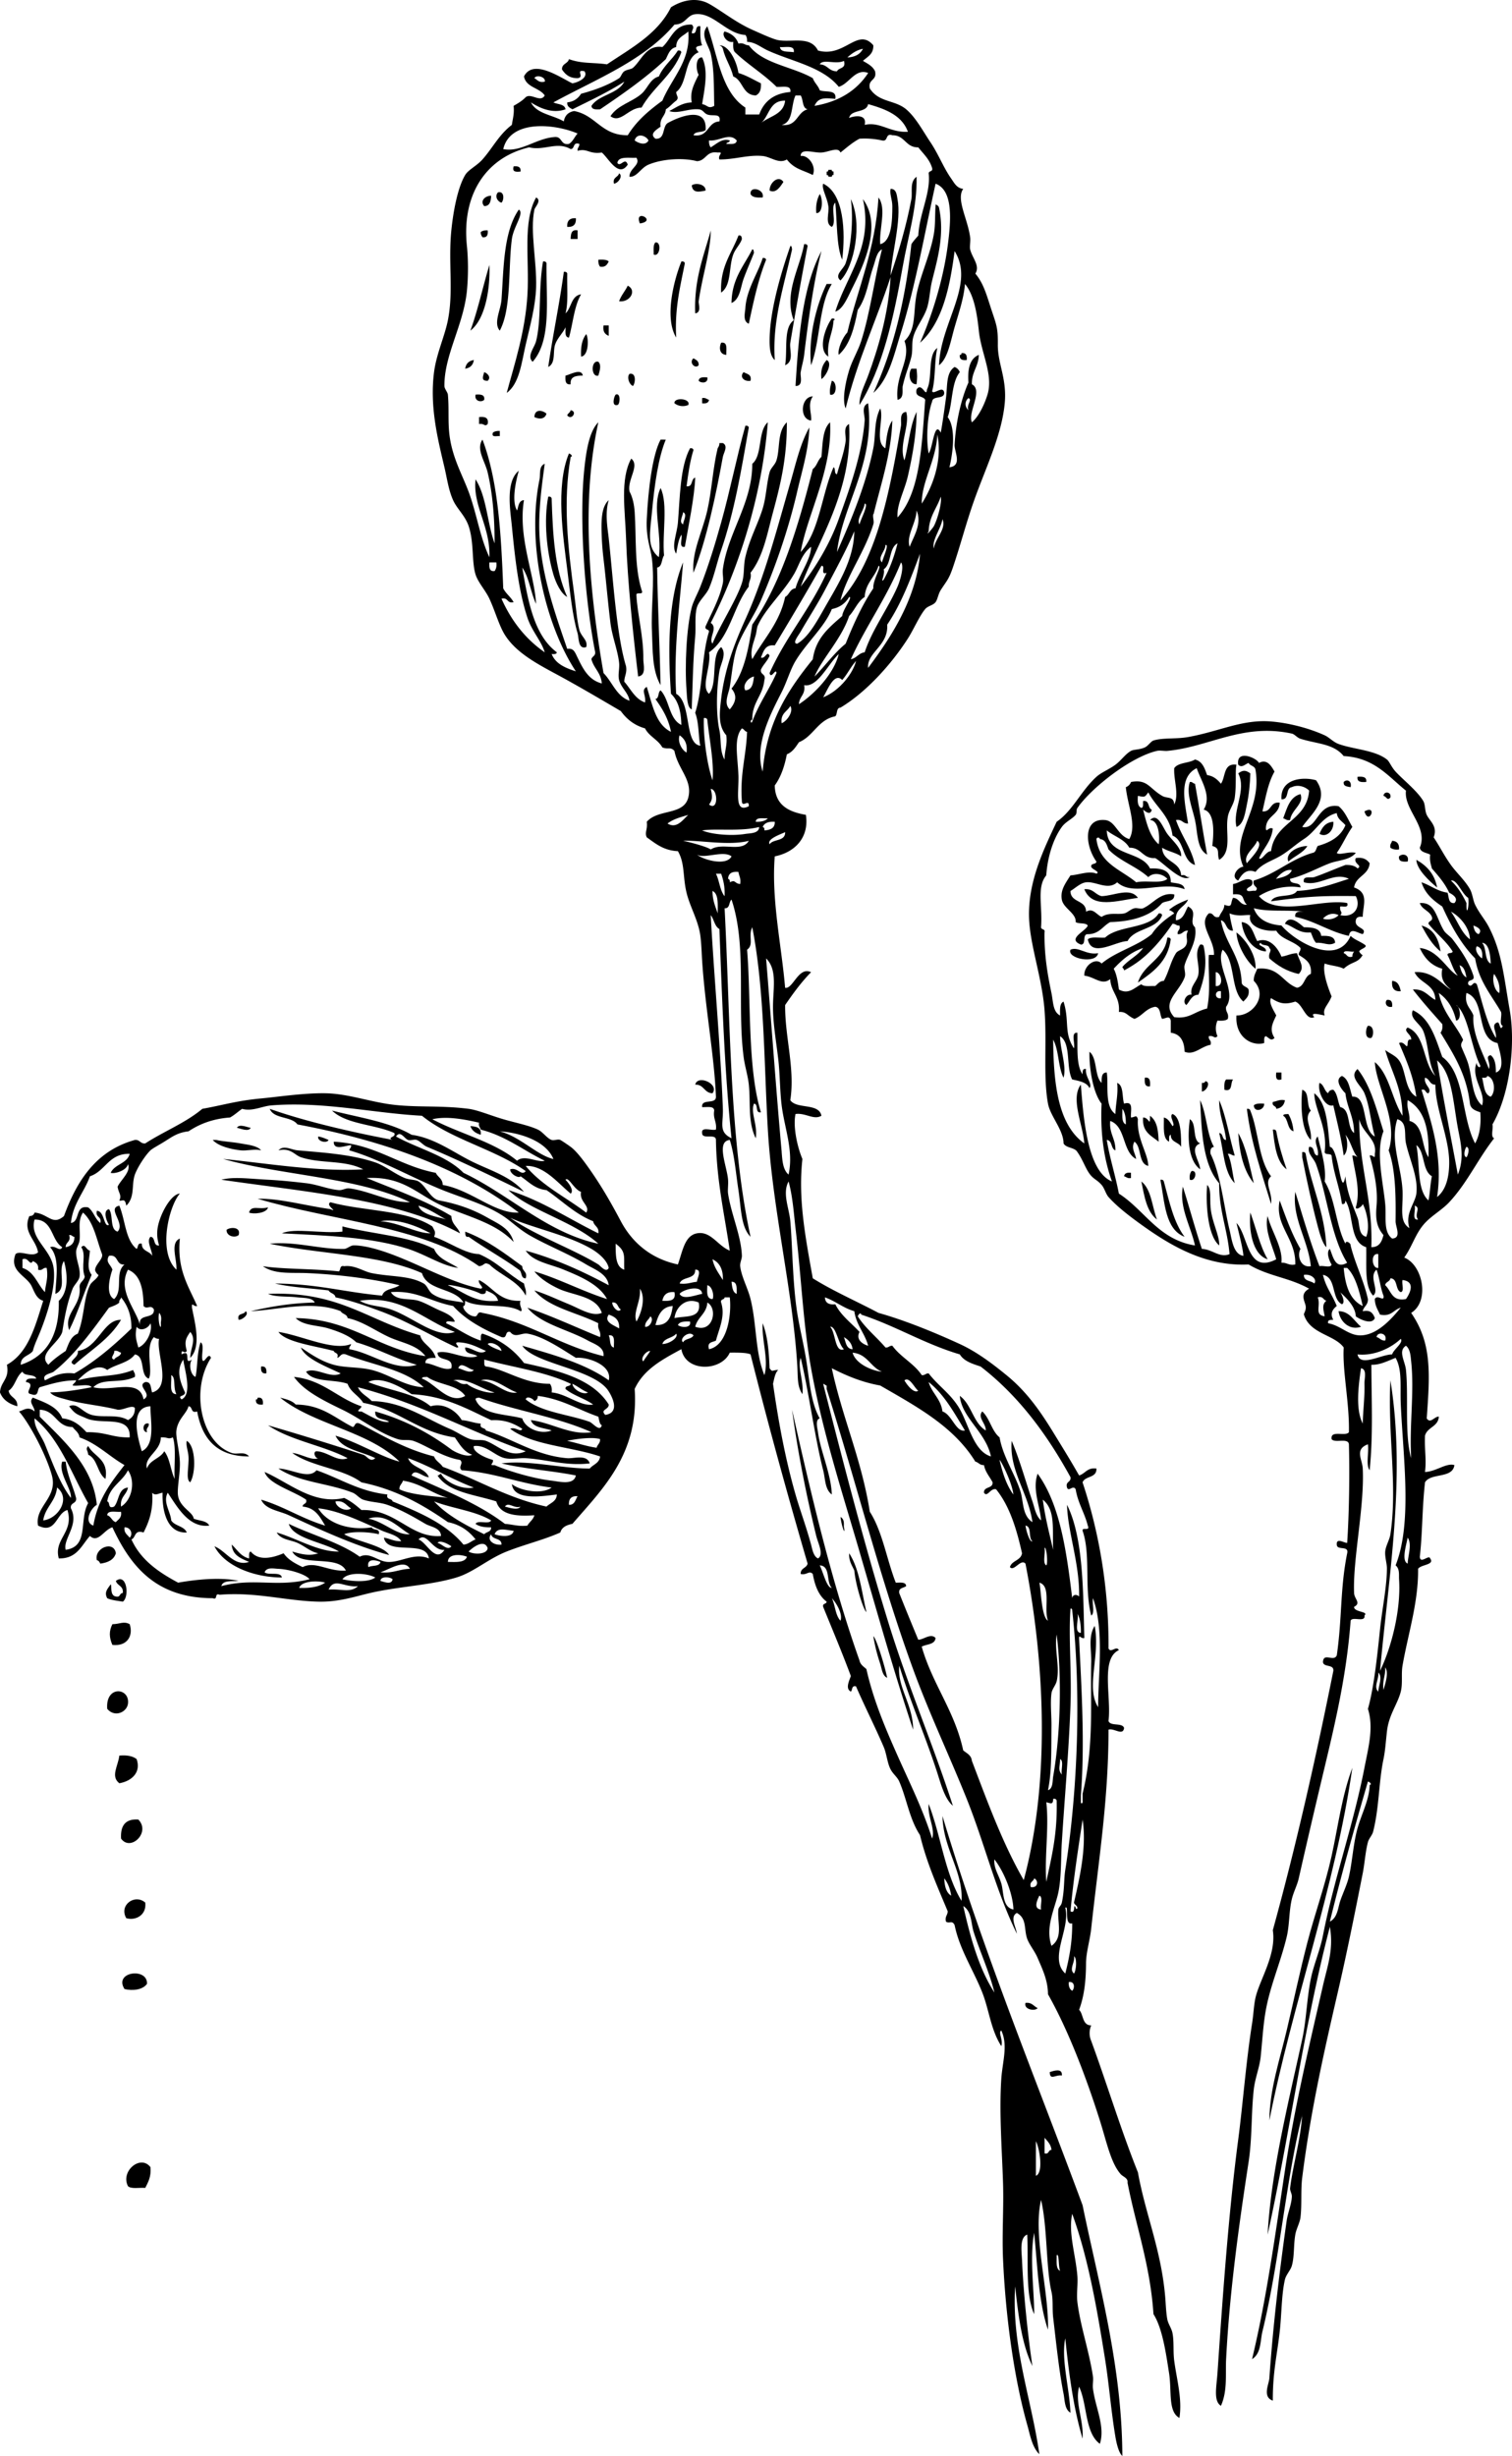
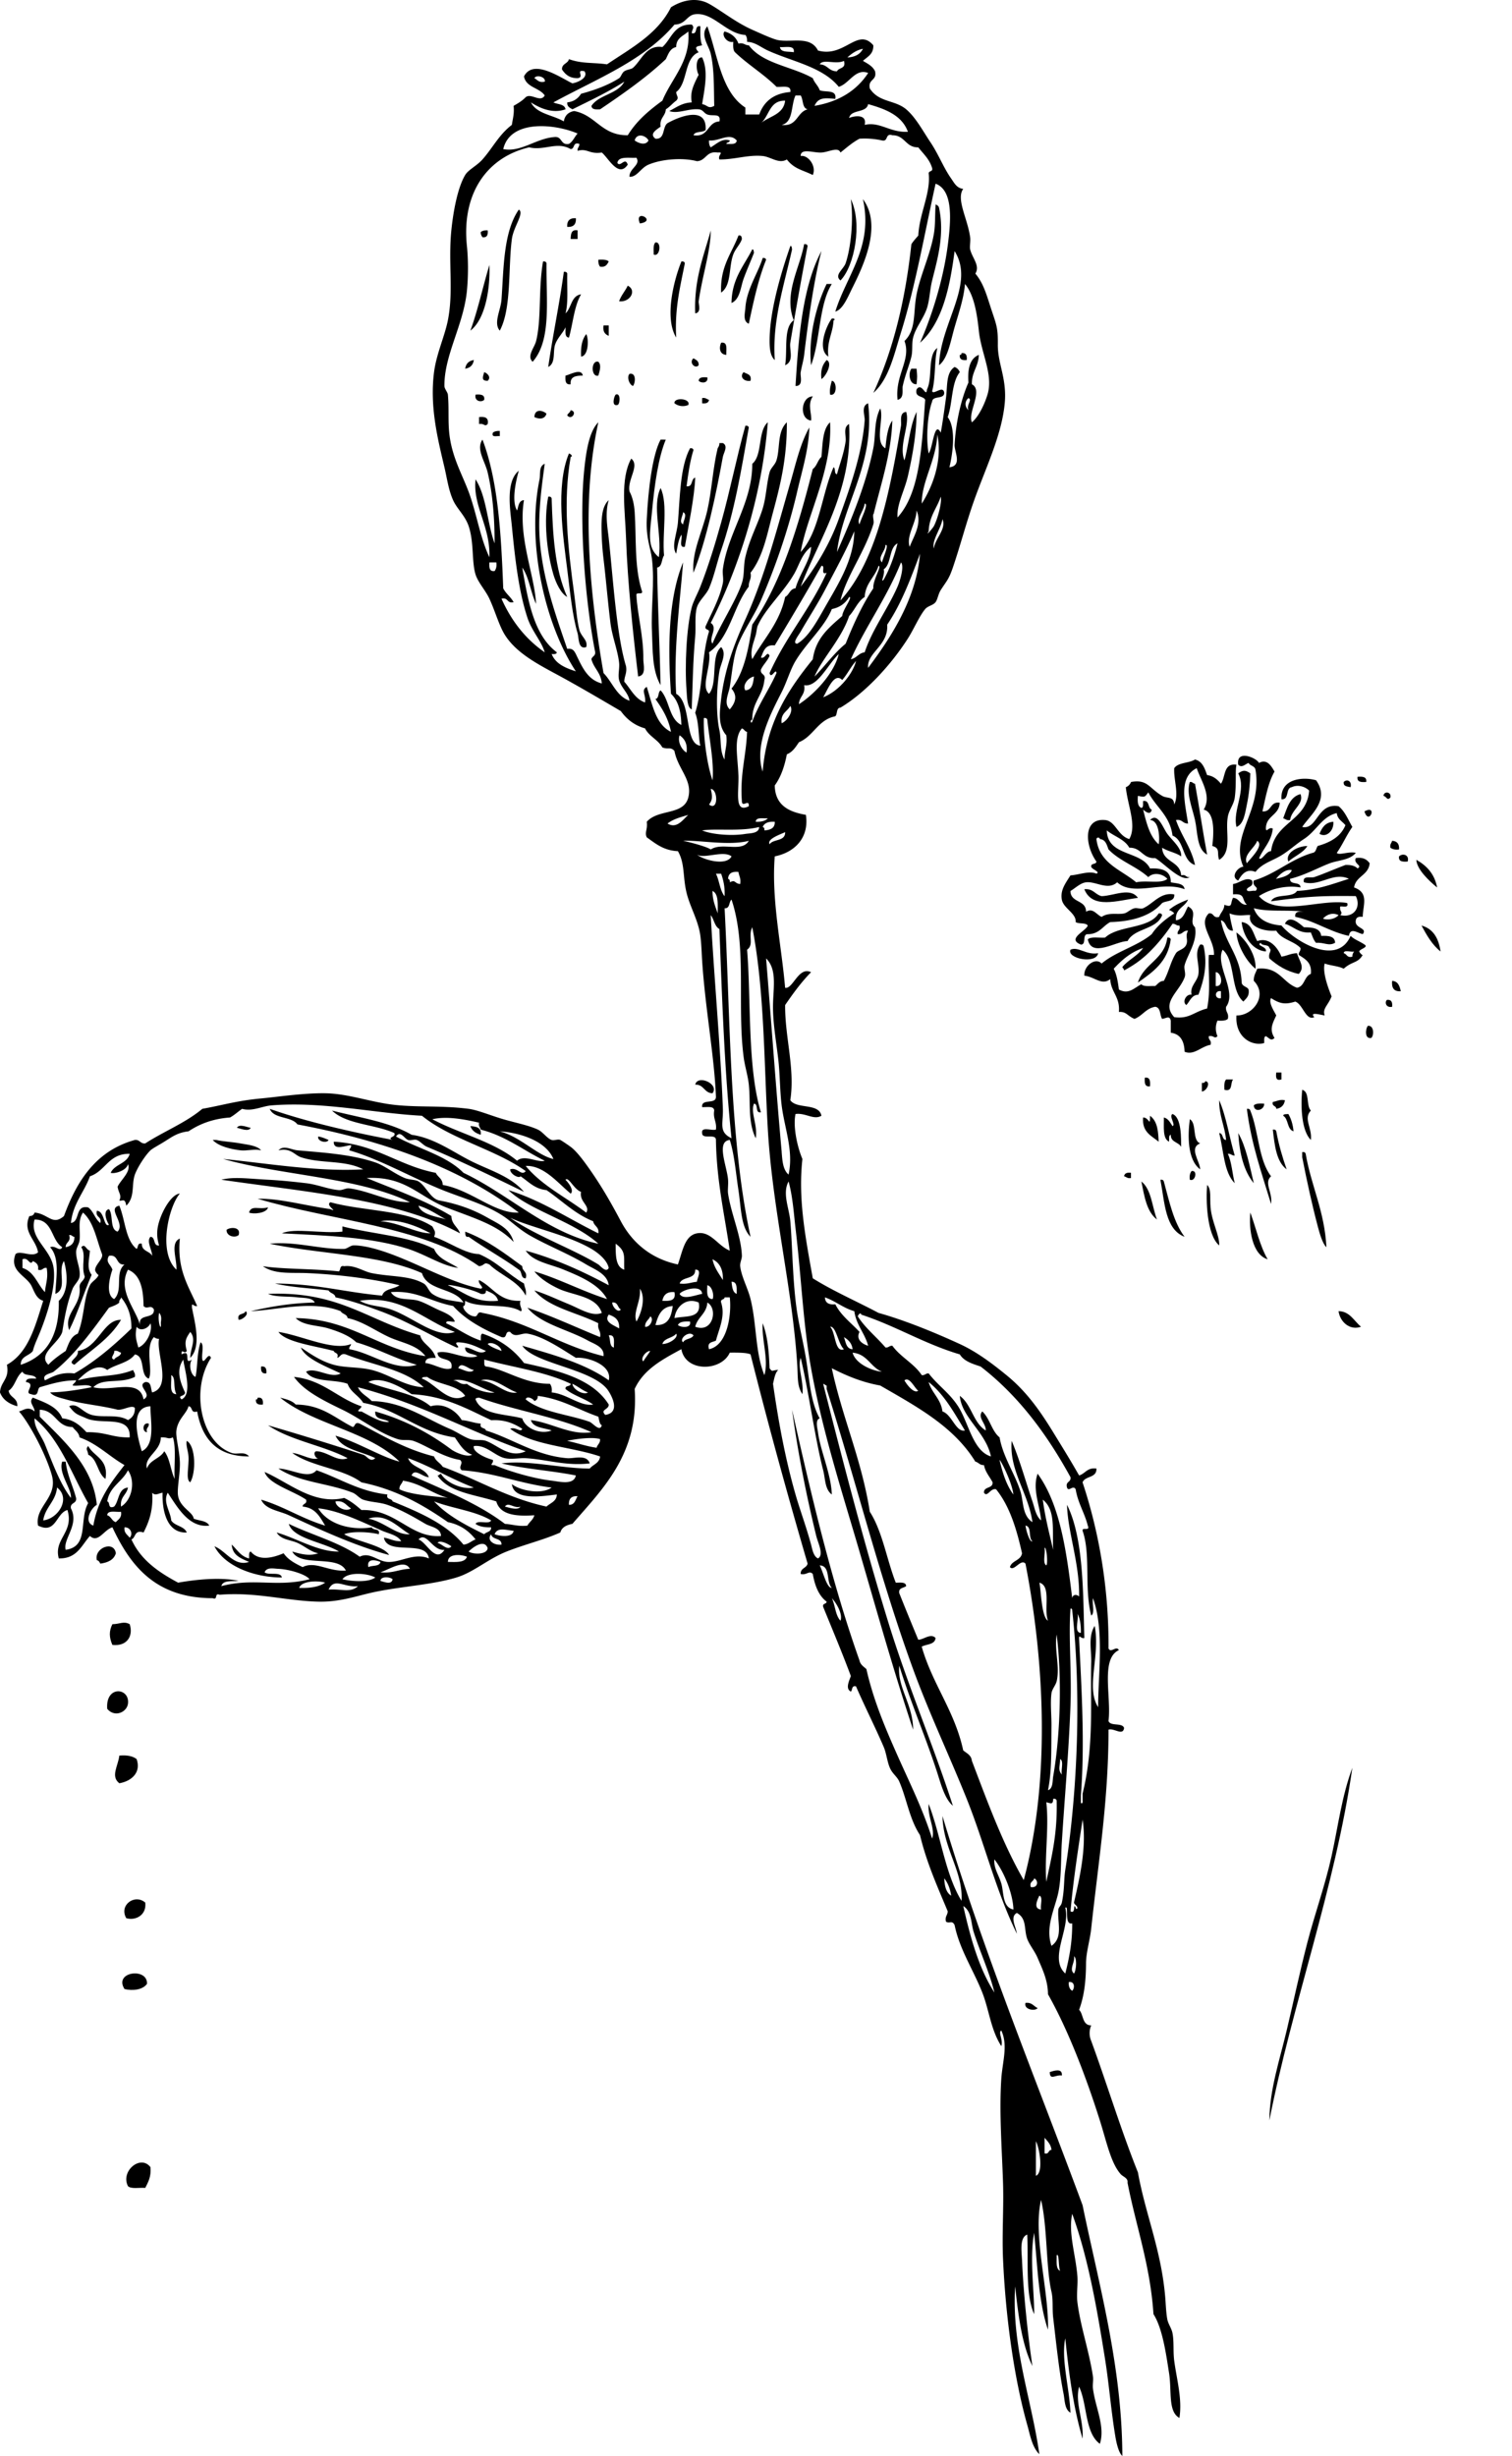
<svg xmlns="http://www.w3.org/2000/svg" viewBox="0 0 325.572 528.849">
  <g clip-rule="evenodd" fill-rule="evenodd">
-     <path d="M154.91 9.757c1.935-.067 3.687 3.26 4.096 5.958 1.806.553 3.261 1.456 4.841 2.234.084 1.325-.25 2.232-1.117 2.607-2.896-.084-2.705-3.252-4.841-4.096-.627-2.414-1.673-3.609-2.234-5.958-.09-.351-.4-.651-.75-.745zM145.97 10.875c.434-.061.663.082.745.372-1.852 4.975-6.121 7.533-8.564 11.917-2.824.004-4.495 3.519-6.703 1.861 1.549-2.423 4.68-3.049 6.703-4.84 1.371-1.213 1.792-3.205 3.724-3.724.96-2.267 2.86-3.589 4.09-5.586zM110.6 35.823c.974-.104 1.602.136 1.49 1.117-.98.104-1.87.126-1.49-1.117zM178.37 36.568h.744c-.068.317.146.352.373.373v.745c-.316-.068-.352.146-.373.372h-.744c.068-.317-.146-.351-.372-.372v-.745c.31.068.35-.146.37-.373zM133.31 37.313c.929.596-.256 2.197-1.118 2.234-.32-1.441.91-1.324 1.12-2.234zM191.77 59.283c1.664-4.85 3.415-10.72 4.469-16.385.294-1.581-.43-3.695 1.118-4.841.182 6.43-1.851 12.931-2.98 19.364-1.922 10.945-4.338 21.815-9.31 29.789-.06-2.155 1.071-4.183 1.862-6.33 2.138-5.797 4.369-13.218 4.841-21.225-3.141 9.52-7.208 18.113-9.683 28.3-.781-1.787-.095-5.427.746-8.192.674-2.217 1.915-4.16 2.606-6.331 1.938-6.08 2.821-13.253 4.468-19.736-1.174.586-1.391 2.417-1.86 3.725-.979 2.713-1.387 6.617-3.352 9.309-.739 3.853-1.672 7.515-4.098 9.681-.303-1.189.852-3.763 1.862-4.841 2.299-9.618 6.03-17.801 6.703-29.045 1.788 2.365.104 6.821.373 10.054 2.464-.577 2.61-5.118 2.606-8.193-.003-1.447-.623-2.608-.373-3.724 1.316-.018 1.344 1.486 1.489 2.234.88 4.564-1.25 11.796-1.5 16.387zM168.69 39.175c-.706 1.069-1.598 2.527-2.979 1.862-.03-1.723 1.94-3.411 2.98-1.862zM151.93 41.037c-1.393.284-2.78.592-2.979-1.118.82-.635 3.03-.273 2.98 1.118zM177.25 39.548c4.472 2.121 4.831 10.293 4.098 16.384-1.28-2.865-1.073-8.322-1.489-12.289-1.102.886.355 4.328-.746 5.214-1.541-.729-.514-2.963-.744-4.469-.31-2.047-1.52-3.801-1.12-4.84zM164.22 42.526c-1.176.059-2.248.013-2.606-.745-.19-1.889 3.11-.984 2.61.745zM107.24 41.409c1.409-.319 1.318 1.667.745 2.234-.87-.206-1.54-1.439-.74-2.234zM176.51 41.782c.65.795.78 4.24-.745 4.096-.15-1.769.18-3.046.75-4.096zM105.76 42.154c-.066 1.175-.261 2.221-1.489 2.234-1.01-1.11.21-2.258 1.49-2.234zM115.44 42.526c1.279.622-.264 2.082-.373 2.606-.972 4.675.541 11.241.373 16.757-.125 4.059-1.354 8.467-2.234 12.288-.891 3.868-1.352 8.454-4.096 10.426 1.621-6.057 4.012-13.204 4.468-21.225.43-7.574-1.08-15.622 1.86-20.852z" />
    <path d="M183.21 42.898c2.51 5.138.819 14.359-2.235 17.502-1.442-1.173.67-2.416 1.116-3.724 1.13-3.336 1.74-9.382 1.11-13.778z" />
    <path d="M185.82 42.898c4.125 5.549.246 14.029-2.234 18.992-1.021 2.043-2.058 4.727-3.723 5.213 2.39-7.785 8.23-13.938 5.95-24.205zM201.46 44.016c.331.165.665.326.743.745 1.223 5.826-.341 10.995-1.489 15.64-.506 2.05-.544 4.223-1.116 5.958-.749 2.272-2.411 4.101-2.979 6.331-.324 1.273-.058 2.778-.372 4.096-.474 1.979-1.293 3.767-1.862 6.33-.179.805.396 2.633-1.117 2.98-.589-5.374 2.991-8.619 1.489-12.661 2.588-2.489 1.832-6.124 2.608-10.054.828-4.202 2.962-8.564 3.723-13.033.35-2.042.2-4.056.38-6.332zM111.71 45.133c1.268.724-1.132 3.644-1.489 6.33-.833 6.273-.04 14.951-2.606 19.736-1.421-1.656.208-4.363.372-6.703.48-6.634.38-14.537 3.73-19.363zM137.78 48.112c-1.37-3.303 3.87-.556 0 0zM124 46.995c.085 1.326-.536 1.947-1.862 1.862-.08-1.327.54-1.947 1.86-1.862zM105.01 49.602c.105.974-.137 1.602-1.117 1.49-.198-.3-.389-.605-.373-1.118.33-.289.84-.4 1.49-.372zM124.37 49.602v1.861h-1.489c.03-1.091.14-2.099 1.49-1.861zM153.05 49.602c-.04 4.52-1.805 9.669-2.606 15.268-.082.566.662 2.43-.746 2.606-.28-7.357 1.83-12.328 3.36-17.874zM159 50.718c.633-.137.703.291.745.745-.31 1.087-1.41 2.112-1.862 3.352-1.015 2.782-.333 6.602-2.607 8.192-.26-5.608 2.27-8.419 3.73-12.289zM141.13 52.208c1.368-.227.996 3.2-.373 2.607 0-.99-.14-2.127.37-2.607zM173.15 52.581c.434-.061.662.082.746.372a928.551 928.551 0 00-3.725 20.853c-.245 1.484.905 3.997-1.116 4.841.554-3.293-.412-8.106 1.861-9.681-2.24-5.698 1.36-11.38 2.23-16.385zM170.18 52.953c.362.01.289.456.373.745-1.777 7.968-4.297 15.434-3.725 23.833-1.021-.877-1.113-2.735-1.117-4.096-.01-6.564 2.58-15.032 4.48-20.482zM161.98 53.697c.362.011.289.456.372.745-.68 1.766-1.524 3.632-2.234 5.586-.665 1.833-.758 4.422-2.607 5.213.07-5.271 2.69-7.987 4.47-11.544zM176.88 54.07c-1.514 5.809-2.733 13.979-3.725 22.342-.144 1.217-.544 2.526-.743 3.724-.153.912.651 3-1.118 2.979.66-10.874 1.58-21.502 5.58-29.045zM164.22 55.56c.433-.061.663.082.745.372-1.671 4.163-2.708 8.96-3.724 13.778-1.353-.508-.802-2.393-.746-3.352.24-4.038 2.78-7.654 3.73-10.798zM128.84 55.932c.918-.049 1.795-.056 2.234.373-.34.652-.692 1.294-1.861 1.118-.29-.333-.4-.842-.37-1.491zM116.93 56.304c.433-.061.662.083.745.372-.088 8.031 1.112 16.56-2.979 21.226-1.335-1.206.389-3.037.745-4.468 1.18-4.78.46-11.237 1.49-17.13zM146.72 56.304c.434-.061.663.083.745.372-.966 4.992-2.219 9.698-1.862 16.013-2.63-4.323-.42-12.602 1.12-16.385zM105.38 57.049c.205 4.799-.783 11.628-4.096 14.15 1.63-4.46 2.69-9.482 4.1-14.15zM121.4 58.538c.433-.061.662.083.745.373-.082 2.896.259 6.217-.373 8.564 1.307-1.176 1.184-3.781 3.352-4.096-1.477 2.495-1.739 6.204-2.606 9.31-.952-.042-.739-1.247-.746-2.234-.411 1.074-1.744 2.3-2.234 3.724-.536 1.558.179 4.003-1.49 4.841 1-6.951 2.41-13.483 3.36-20.482zM179.11 61.146c-2.816 4.505-2.45 12.196-4.468 17.501-.632-6.096 1.157-12.992 3.352-17.501h1.12zM135.17 61.517c2.017 1.004.49 3.65-1.861 3.352.45-1.285 1.3-2.174 1.86-3.352zM179.11 68.592c.665-.104.766.353.373.373-.135 2.845-1.489 4.468-1.117 7.82-2.5-1.589-.42-6.724.75-8.193zM129.96 70.082h1.117v2.234c-.8-.316-1.32-.917-1.12-2.234zM126.24 71.944c.579 1.091.482 4.691-1.118 4.841-.11-2.095.22-3.748 1.12-4.841zM155.28 73.806c1.484-.243 1.066 1.416 1.117 2.606-1.48-.088-1.6-1.526-1.12-2.606zM207.04 76.041c.981-.113 1.223.515 1.118 1.489-.975.104-1.604-.136-1.49-1.118.32.069.35-.145.37-.371zM149.32 77.157c.545.324 1.181.558 1.118 1.489-.75.908-2.17-.594-1.12-1.489zM102.03 77.53c-.165 1.077-.785 1.697-1.862 1.861.16-1.077.78-1.697 1.86-1.861zM178 77.53c1.369.578-.147 3.506-1.117 4.096-.25-1.985.29-3.188 1.12-4.096zM128.84 77.902c.739.732.237 2.127 0 2.979-1.62.441-1.62-3.42 0-2.979z" />
    <path d="M196.24 79.391h1.118c.166 1.781.166 1.571 0 3.352-1.54.098-1.86-2.339-1.12-3.352zM104.27 80.136c.757.271 1.521 1.121.745 1.862-1.51.053-1-.955-.75-1.862zM125.49 80.881c-1.491-.001-2.784.195-2.607 1.862-1.164.17-1.19-.796-1.118-1.862.84-.126 3.45-1.722 3.73 0zM160.12 80.136c.697.421 1.794.44 1.49 1.862-1.41.246-2.44-.867-1.49-1.862zM135.54 80.509c1.513-.35 1.291 2.017.745 2.606-.83-.321-1.36-1.939-.74-2.606zM152.3 81.253c.261 1.289-1.305 1.335-1.861.745.06-.814.94-.8 1.86-.745zM179.11 81.998c1.123.036 1.219 3.418-.371 2.979-.16-1.28.15-2.087.37-2.979zM102.4 84.977c1.066-.074 2.033-.046 1.862 1.118-.62.631-2.18.296-1.86-1.118zM132.56 84.977c1.189-.525.942 2.228.373 2.234-1.36.344-.67-1.964-.37-2.234zM175.02 85.35c-1.237 1.791-.146 3.872-.372 5.213-2.6-.324-2.23-5.146.37-5.213zM151.18 85.722c.779-.157.987.255 1.49.373-.09.654-.641.848-1.49.745v-1.118zM148.21 87.211c-1.007.413-2.128.289-2.979-.372-.19-1.341 3.56-1.074 2.98.372zM117.67 89.073c-.327 1.185-1.496 1.262-2.606.745.06-1.785 1.67-1.55 2.61-.745zM122.88 88.329c1.555.249.173 2.312-.745 1.117.13-.489.66-.586.74-1.117zM103.15 89.818c1.273-.156 2.122.112 1.862 1.489-.71.698-.674-.221-1.862 0v-1.489zM160.49 91.68c.434-.061.663.083.746.373-1.648 9.348-3.037 17.889-5.958 26.439-.938 2.745-1.53 5.695-2.606 8.192-.603 1.399-2.153 2.596-2.607 4.096-.525 1.736-.183 4.246-.373 6.331-.491 5.386-.531 10.118-.745 15.64-1.016-.32-1.015-2.79-1.117-4.096-.411-5.277-.016-13.487 1.117-17.874.352-1.362 1.286-2.99 1.862-4.468 1.676-4.301 3.114-8.917 4.468-13.779 1.92-6.84 3.33-14.052 5.22-20.85zM107.62 92.797v1.117c-.66-.084-1.865.376-1.49-.745.33-.289.84-.4 1.49-.372zM143.36 94.659c-1.589 3.812-2.439 9.737-2.98 15.639-.385 4.22-1.198 7.596 1.49 9.682.68-5.171-1.521-10.939.373-14.895 1.645 3.445.316 9.862.745 14.522-.585.78-.333 2.397-1.489 2.607.112 7.942.563 17.328.745 25.321-1.875-3.238-1.676-7.538-1.862-11.543-.235-5.075.614-10.536 0-15.64-.295-2.461-1.315-4.444-1.117-8.565.305-6.334 1.203-13.828 2.979-17.128.38.007.75.007 1.12.007zM155.65 95.404c1.212.629.159 2.106 0 2.979-1.489 8.147-3.474 17.753-6.331 24.949-.417-4.477 1.948-8.838 2.979-13.406.983-4.357 1.17-8.959 2.234-13.406.197-.299.389-.604.373-1.117.26.007.5.007.75.007zM148.58 96.521c.433-.061.662.083.745.373-.742 2.36-1.131 5.075-1.489 7.82 1.445.204.875-1.608 1.861-1.862-.149 4.073-1.414 10.252-2.234 14.895-1.416.299-.474-1.761-.745-2.606-.655 1.083-.848 2.627-1.117 4.096-1.1-1.578.167-4.266.372-6.704.43-5.14.44-12.01 2.61-16.009zm-1.49 16.379c-.001-.665 1.003-2.167 0-2.607 0 .67-1.01 2.17 0 2.61zM122.51 97.638c.426.131.943.655.372.745-1.695 9.653-.6 19.552.745 29.417.374 2.741.602 5.821 1.117 7.82.396 1.537 1.903 2.196 1.49 3.724-1.789.593-1.574-2.018-1.862-2.979-1.113-3.703-1.605-8.757-2.234-13.778-.87-6.94-2.56-17.93.37-24.942zM135.92 98.755c1.91 1.522-.894 4.487-.372 7.075.671 1.235 1 2.782 1.117 4.468.361 5.214-.096 11.721 1.489 16.757.58 1.324-1.265.224-1.117 1.117.179 3.974 1.565 8.946 1.489 13.778-.019 1.175.729 3.466-1.117 3.724-1.049-8.744-2.289-20.321-2.606-29.79-.2-6-1.32-12.71 1.12-17.135zM118.04 106.95c.434-.061.663.082.745.372.242 7.8.639 15.152 3.352 21.226-1.333-.709-2.433-2.992-2.979-4.841-1.44-4.93-2.11-11.59-1.11-16.76zM269.23 166.53c-.058 2.178-.303 4.639-.744 6.703-.366 1.714-.629 4.215-2.235 4.841-.912-3.603 2.244-7.945.373-11.543 1.01-.73 1.58-.73 2.6 0zM292.31 167.27c1.066-.073 2.033-.046 1.862 1.117-1.06.07-2.03.05-1.86-1.12zM290.82 169.51c-.712-.157-1.604-.135-1.489-1.118.7-.73 1.8-.22 1.49 1.12zM256.2 168.39c.6-.104.641.353 1.116.373.923 5.035 1.664 10.251 2.606 15.267-2.258-1.196-2.019-4.806-2.606-7.447-.63-2.78-1.92-5.69-1.12-8.19zM299.39 171.74c-.759.748-.73-.164-1.489-.372.07-1.08 1.77-.9 1.49.37zM277.79 176.58c-.779.158-.986-.255-1.489-.373.831-2.147 1.371-4.586 3.723-5.213.86 2.08-1.98 3.39-2.23 5.58zM293.8 174.72c2.94-1.59.95 3.2 0 0zM287.1 176.95c.179 1.932-1.507 3.516-2.979 2.607.53-1.34 1.25-2.47 2.98-2.61zM299.76 181.05c1.047.07 1.584.648 1.489 1.862-.864.118-1.431-.06-1.862-.373-.16-.78.26-.99.37-1.49zM277.42 185.52c-.761-1.764 1.876-3.33 4.096-3.351-.95 1.53-2.79 2.18-4.1 3.35zM303.11 185.52c-1.065.074-2.032.047-1.86-1.117.72-.72 2.28-.39 1.86 1.12zM304.98 185.15c2.221 1.255 3.924 3.027 4.468 5.958-1.81-1.47-4.41-3.98-4.47-5.96zM233.48 191.48c1.932-.193 2.309 1.167 3.725 1.49 2.627-.053 6.173-1.991 7.819.372-4.44.57-9.79 2.49-11.54-1.86zM250.24 197.06c-1.166 3.178-5.957 2.732-7.447 5.585-2.504.009-7.735 3.692-8.564-.372.705-.661 2.459-.271 3.723-.373 2.875-2.711 9.389-1.784 11.545-5.213.42-.06.65.08.74.37zM287.47 203.02c-1.409.788-2.326-.144-4.096 0-.538-.579-.783-1.451-1.117-2.234-2.709.226-3.66-1.306-5.586-1.862.939-2.028 3.011-.181 4.097.745 1.837.026 3.543.181 3.723 1.862 1.54-.05 2.94.04 2.99 1.48zM271.46 203.02c-1.103.653 1.426.773 1.117 1.862-3.378-.263-5.046-4.085-5.214-6.33 2.228.256 2.467 2.5 3.352 4.096 2.546-.937 4.411 1.372 5.214 3.352 1.2-.166 2.017-.713 3.352-.745.421 1.608 1.815 2.996.371 4.468-2.66-.565-4.61-1.842-6.329-3.351-.303-1.288.694-1.573 0-2.235-.12-.87-1.62-.36-1.86-1.12zM306.09 199.3c2.529.698 3.693 2.763 4.098 5.585-1.8-1.42-2.97-3.48-4.1-5.58zM266.25 200.79c2.167 1.658 4.29 5.004 4.096 7.82-2.1-1.67-4.03-5.36-4.1-7.82zM251.35 201.9c.432-.061.662.083.743.373-.63 4.831-3.863 7.059-7.074 9.31 1.24-4.1 5.74-4.94 6.33-9.68zM258.43 203.39c.434-.061.662.083.745.373.905 4.042.003 7.42-1.118 10.426-1.545.067-1.812 1.415-2.606 2.235-.995-.663-.003-2.456 1.117-2.235-.403-1.901 1.271-2.799 1.489-4.468.28-2.17-1.01-4.45.37-6.32zM236.46 205.25c-.421 2.454-6.811 1.146-5.958-.745 1.67-.77 3.4 1.22 5.96.75zM299.76 211.21c1.278.086 1.621 1.108 1.86 2.234-1.48.12-2.01-.71-1.86-2.23zM298.64 215.31c.982-.112 1.224.516 1.119 1.489-1.31.28-1.66-.98-1.12-1.49zM294.55 220.89c1.284-.121 1.361 1.945.743 2.607-1.51.35-1.29-2.02-.74-2.61zM274.81 230.95h1.117v1.49c-1.24.37-1.22-.52-1.12-1.49zM246.51 232.06c1.164-.169 1.189.795 1.117 1.862-1.16.18-1.19-.79-1.12-1.86zM153.42 235.42c-1.818-.044-1.8-1.924-3.725-1.862.52-2.24 5.26-.15 3.72 1.86zM264.02 232.44h1.49c-.632.735.011 2.741-1.862 2.233-.06-.92-.06-1.79.37-2.23zM259.54 232.81c1.263.156.277 2.164-.743 2.233v-1.862c.43.06.66-.08.74-.37zM280.4 234.67c1.679.432.801 3.419 1.861 4.469-1.68 1.736.328 3.741 0 6.331-1.93-1.86-2.25-6.91-1.86-10.8zM262.52 236.91c1.549 3.541 2.176 8.002 3.351 11.915-.668.049-.785-.454-1.489-.371.838 1.77.962 4.252 1.489 6.331-2.364-2.354-2.379-7.055-3.351-10.801.956.036.532 1.455 1.489 1.491-.29-3.06-1.52-5.17-1.49-8.56zM276.68 236.91c-.164 1.077-.785 1.697-1.861 1.862-.006-.739-1.017-.475-.745-1.489.86-.12 1.39-.59 2.6-.37zM272.21 237.65c.073 1.437-2.185 1.999-2.233.371.43-.43 1.31-.42 2.23-.37zM268.48 238.77c.432-.061.662.081.744.372 1.799 4.406 1.753 10.66 4.468 14.149-1.615 1.407.411 3.514 0 5.959-1.99-6.57-4.26-12.87-5.21-20.48zM252.47 242.49c.785-.249-.863-2.167 0-2.606 2.036.758 1.826 5.535 1.862 7.076-.544-1.071-2.274-.953-2.235-2.607-.504.115-.309.934-.372 1.489-1.426-.684-1.071-3.147-1.117-5.212.99.25 1.36 1.12 1.86 1.86zM276.3 240.26c.059-.437.679-.313 1.116-.373.594 1.02.978 2.25 1.117 3.725-1.45-.43-1.05-2.69-2.24-3.36zM247.63 240.26c1.703 1.255 1.755 3.59 1.862 5.585-1.576-1.277-3.625-2.085-3.352-5.212 1.32-.04 1.5 2.25 1.49-.37zM256.2 241c1.568.915.434 4.531 2.233 5.214-2.5.948-.073 3.8 0 5.585-2.79-2.03-2.7-7.39-2.23-10.8zM51.016 242.86c.51-.96 2.281-.082 2.979 0-.512.96-2.282.09-2.979 0zM103.52 244.35c-1.06-.305-1.89-.84-2.234-1.862 1.29.08 2.42.31 2.23 1.86zM274.07 243.24c.434-.061.662.082.745.373.534 2.941 1.34 5.61 2.233 8.191-2.21-1.64-2.58-5.12-2.98-8.56zM266.62 243.98c1.711 3.008 2.442 6.991 3.352 10.801-2.13-2.58-3.07-6.36-3.35-10.8zM68.517 244.73c.871.123 1.539.447 2.234.746-.381.82-2.493.29-2.234-.75zM45.802 245.47h.745c1.596.362 3.479.42 5.214.744 1.535.287 3.586.44 4.468 1.489-1.419-.354-3.081.165-4.468 0-2.051-.24-4.705-.86-5.959-2.23zM280.4 248.08c.433-.062.662.081.745.372 1.203 6.988 4.061 12.323 4.468 20.108-.822-.689-1.479-3.019-1.861-4.469-1.203-4.548-2.337-9.704-3.352-14.896v-1.11zM256.57 252.17c1.418-.277.806 2.412-.371 1.862-.12-.86.05-1.43.37-1.86zM243.53 252.55v1.117c-.779.157-.986-.255-1.489-.373.09-.66.65-.86 1.49-.75zM249.86 254.04c.433-.061.662.082.744.373 1.175 4.288 2.106 8.817 4.469 11.915-4.21-1.61-4.27-7.39-5.21-12.28zM245.77 254.41c2.157 1.689 2.291 5.404 3.352 8.191-2.2-1.65-2.72-4.97-3.35-8.19zM259.92 255.15c.953.926.563 2.737.745 4.841.276 3.211 1.967 6.052 1.862 8.192-2.74-2.3-2.87-10.05-2.6-13.03zM71.124 258.88c7.1 1.962 16.507 1.614 21.97 5.213.475.969.817 1.123.373 2.233 3.213 1.09 6.647 3.667 9.681 3.725 3.762 1.574 6.295 4.381 9.682 6.331.119.874.588 1.396.373 2.605-1.658-3.184-5.361-4.321-7.82-6.703-1.319-.651-.916.249-2.235.373-12.118-8.611-31.697-9.761-47.664-14.523 4.608-.138 10.619 1.544 15.64 2.235 1.944.8-1.182-.82.008-1.48zm21.598 6.7c-2.744-1.479-7.121-3.302-10.799-2.608 3.978.25 7.8 2.63 10.799 2.61zM57.718 259.99c-.324 1.319-3.253 1.499-4.096 1.117.511-1.71 2.103-.55 4.096-1.12zM269.23 261.11c1.237 3.355 2.036 7.148 3.725 10.055-3.37-1.01-4.07-6.56-3.73-10.05z" />
-     <path d="M98.68 273.03c-3.589-.474-6.879-2.828-10.799-4.098-7.862-2.545-17.326-2.86-27.184-3.35 2.689-1.235 8.67.111 13.033-.373v-1.117c6.529 1.663 14.33 2.055 19.736 4.84.904 2.2 3.346 2.86 5.214 4.1zM51.388 265.95c-.835.726-2.677.2-2.607-1.117.755-.64 3.18-.7 2.607 1.12zM100.17 265.21c4.773 1.806 8.49 4.668 12.289 7.447-.038 1.156 1.172 1.062.745 2.606-1.174.058-.725-1.51-1.49-1.861-3.446-2.512-7.317-4.6-10.799-7.076-.79.17-.71-.54-.74-1.12zM19.363 269.3c-.149 2.079-.748 3.774.373 5.214-1.7 3.885-2.973 8.197-4.841 11.915-1.265-3.629 2.72-5.221 2.234-9.31.006-1.11.968-1.265 1.117-2.233-.854-2.325.388-4.635-.745-6.33.866-.89.998.59 1.862.75zM52.877 282.34c.891.558-.589 1.864-1.489 1.862-.465-1.58 1.238-1 1.489-1.86zM288.22 282.34c2.418.007 3.32 2.105 4.841 3.352-2.37.87-4.52-1.01-4.84-3.35zM26.067 284.2c-2.443 4.137-6.583 6.573-10.054 9.681-1.779-.728 1.06-1.443.745-2.979 4.491-.62 5.378-6.76 9.309-6.7zM56.229 294.25c.981-.112 1.222.515 1.117 1.489-.981.11-1.222-.51-1.117-1.49zM55.484 300.96c.981-.112 1.222.516 1.117 1.489-.974.104-1.602-.136-1.49-1.116.317.07.352-.15.373-.37zM32.024 306.54c.152.897-.68.81-.372 1.862-1.108-.03-.996-2.22.372-1.86zM40.217 310.26c1.96 1.123 2.003 6.926.745 8.937-1.046-.577-.229-3.467-.373-5.585-.083-1.24-.624-2.44-.372-3.36zM18.992 311.38c1.255 2.345 4.437 2.763 3.723 7.075-1.785-1.193-1.667-4.291-3.723-5.213-.041-.93-.698-1.16 0-1.87zM24.949 334.47c-.432 1.43-1.714 2.009-3.351 2.234-.166-.332-.328-.667-.745-.745-.641-2.64 3.686-4.33 4.096-1.49zM27.928 349.74c.83 2.546-.567 4.81-3.724 4.469-.724-1.631-.747-3.01 0-4.469 1.574 0 2.406-.72 3.724 0zM23.088 367.98c-.42-5.105 4.901-4.616 4.468-1.118-.219 1.78-2.792 3.08-4.468 1.12zM25.694 378.04c1.644-.153 2.878.102 3.724.746 1.031 2.933-1.147 4.767-3.724 5.212-1.926-1.51-.271-3.66 0-5.96zM291.2 380.64c-3.728 25.913-13.015 51.148-17.874 75.965.054-6.658 2.203-12.958 3.723-19.363 1.494-6.289 2.839-12.716 4.469-18.991 1.623-6.246 3.821-12.282 5.214-18.619 1.39-6.33 2.18-12.83 4.47-18.99zM29.791 391.81c2.721 2.808-1.724 6.97-3.724 4.097-.162-2.77.915-4.3 3.724-4.1zM31.28 409.69c.326 2.777-2.199 3.949-4.096 3.352-1.616-2.84 1.875-5.3 4.096-3.35zM31.652 427.19c-.93 1.326-3.165 1.536-4.841 1.118-2.406-3.75 5.011-4.71 4.841-1.12zM220.82 431.29c1.406-.165 1.748.733 2.607 1.117-.53.74-3.06.34-2.61-1.12zM228.64 446.93c-1.375-.24-2.564 1.16-2.606-.746.87-.27 2.78-.94 2.61.75zM32.397 466.66c.2 2.062-.501 3.223-1.118 4.468-1.265-.102-3.019.288-3.724-.372-1.654-3.24 2.716-6.88 4.842-4.1z" />
+     <path d="M98.68 273.03c-3.589-.474-6.879-2.828-10.799-4.098-7.862-2.545-17.326-2.86-27.184-3.35 2.689-1.235 8.67.111 13.033-.373v-1.117c6.529 1.663 14.33 2.055 19.736 4.84.904 2.2 3.346 2.86 5.214 4.1zM51.388 265.95c-.835.726-2.677.2-2.607-1.117.755-.64 3.18-.7 2.607 1.12zM100.17 265.21c4.773 1.806 8.49 4.668 12.289 7.447-.038 1.156 1.172 1.062.745 2.606-1.174.058-.725-1.51-1.49-1.861-3.446-2.512-7.317-4.6-10.799-7.076-.79.17-.71-.54-.74-1.12zM19.363 269.3c-.149 2.079-.748 3.774.373 5.214-1.7 3.885-2.973 8.197-4.841 11.915-1.265-3.629 2.72-5.221 2.234-9.31.006-1.11.968-1.265 1.117-2.233-.854-2.325.388-4.635-.745-6.33.866-.89.998.59 1.862.75zM52.877 282.34c.891.558-.589 1.864-1.489 1.862-.465-1.58 1.238-1 1.489-1.86zM288.22 282.34c2.418.007 3.32 2.105 4.841 3.352-2.37.87-4.52-1.01-4.84-3.35zM26.067 284.2c-2.443 4.137-6.583 6.573-10.054 9.681-1.779-.728 1.06-1.443.745-2.979 4.491-.62 5.378-6.76 9.309-6.7zM56.229 294.25c.981-.112 1.222.515 1.117 1.489-.981.11-1.222-.51-1.117-1.49zM55.484 300.96c.981-.112 1.222.516 1.117 1.489-.974.104-1.602-.136-1.49-1.116.317.07.352-.15.373-.37zM32.024 306.54c.152.897-.68.81-.372 1.862-1.108-.03-.996-2.22.372-1.86zM40.217 310.26c1.96 1.123 2.003 6.926.745 8.937-1.046-.577-.229-3.467-.373-5.585-.083-1.24-.624-2.44-.372-3.36zM18.992 311.38c1.255 2.345 4.437 2.763 3.723 7.075-1.785-1.193-1.667-4.291-3.723-5.213-.041-.93-.698-1.16 0-1.87zM24.949 334.47c-.432 1.43-1.714 2.009-3.351 2.234-.166-.332-.328-.667-.745-.745-.641-2.64 3.686-4.33 4.096-1.49zM27.928 349.74c.83 2.546-.567 4.81-3.724 4.469-.724-1.631-.747-3.01 0-4.469 1.574 0 2.406-.72 3.724 0zM23.088 367.98c-.42-5.105 4.901-4.616 4.468-1.118-.219 1.78-2.792 3.08-4.468 1.12zM25.694 378.04c1.644-.153 2.878.102 3.724.746 1.031 2.933-1.147 4.767-3.724 5.212-1.926-1.51-.271-3.66 0-5.96zM291.2 380.64c-3.728 25.913-13.015 51.148-17.874 75.965.054-6.658 2.203-12.958 3.723-19.363 1.494-6.289 2.839-12.716 4.469-18.991 1.623-6.246 3.821-12.282 5.214-18.619 1.39-6.33 2.18-12.83 4.47-18.99zM29.791 391.81zM31.28 409.69c.326 2.777-2.199 3.949-4.096 3.352-1.616-2.84 1.875-5.3 4.096-3.35zM31.652 427.19c-.93 1.326-3.165 1.536-4.841 1.118-2.406-3.75 5.011-4.71 4.841-1.12zM220.82 431.29c1.406-.165 1.748.733 2.607 1.117-.53.74-3.06.34-2.61-1.12zM228.64 446.93c-1.375-.24-2.564 1.16-2.606-.746.87-.27 2.78-.94 2.61.75zM32.397 466.66c.2 2.062-.501 3.223-1.118 4.468-1.265-.102-3.019.288-3.724-.372-1.654-3.24 2.716-6.88 4.842-4.1z" />
    <path d="M177.25 297.98c4.296 16.884 9.005 35.128 14.15 51.759 4.147 13.402 9.57 26.056 13.778 39.1-1.743-1.459-2.562-4.626-3.351-7.074-2.439-7.57-5.764-15.228-8.192-23.087-.5 4.599 3.003 8.414 2.979 13.777-4.203-12.647-7.78-25.436-11.544-38.355-3.711-12.74-7.944-25.704-10.426-39.471-1.706-9.463-2.115-19.827-3.352-30.163-.324-2.708-.579-6.748-1.49-10.054-1.396 2.546.121 5.706.373 8.563.468 5.293.483 13.402 1.489 19.737.519 3.261 1.34 6.533 1.862 9.681.833 5.024 1.006 9.511 2.979 13.034-1.036.298-.468 2.215-.372 2.979.495 3.968 2.816 8.923 2.979 13.405-1.505-1.081-1.382-3.342-1.862-5.213-1.792-7.005-3.08-16.831-4.839-24.205-.742 1.991.685 5.019.371 7.82-1.172-1.767-.938-3.423-1.117-6.331-.999-16.178-5.339-33.554-6.33-50.643-.84-14.496-.718-30.063-3.351-43.568-.95 1.842.438 3.708-1.118 4.841.878 10.396.036 25.458 2.979 35.003-1.356.239-.46-1.773-1.489-1.861-.805 1.931.839 4.614.373 7.447-1.726-3.492-1.077-7.562-1.489-11.544-.204-1.964-.853-3.91-1.118-5.958-1.455-11.284.764-23.89-2.607-33.886-.617.5-.279 1.955-1.489 1.861 1.265 24.182 1.029 49.863 5.586 70.751-2.093-2.1-2.016-6.171-2.607-10.053-.561-3.688-.872-7.681-1.862-10.799-3.017.289-.598 5.656-.373 8.563.083 1.061-.115 2.2 0 2.979.663 4.46 2.828 9.096 2.979 13.404.022.631-.458 1.567-.373 2.235.301 2.37 1.65 4.706 2.234 7.074 1.351 5.478.988 11.516 2.979 16.386.97-3.334-.58-7.361-.372-11.172 1.053 2.671 1.362 6.085 1.49 9.683.66.93.474.401 1.861.372-.692.673-.85 1.881-1.117 2.979 1.131 7.95 2.62 16.09 4.841 23.831.992 3.459 2.199 6.572 3.352 10.799.24.883.489 2.538 1.489 2.979 1.335-.758.008-3.294-.373-4.84-2.047-8.354-3.964-17.896-5.212-27.184 4.198 18.64 8.535 37.144 14.521 53.994.194.924.909 1.327 1.489 1.862 1.516 6.758 4.151 12.871 6.703 18.618 2.606 5.868 5.423 11.469 7.447 17.875.739-1.989-1.011-4.692-.744-7.449 2.609 6.7 3.532 15.087 7.075 20.854.389-6.349-3.958-11.186-4.096-18.246 8.769 29.213 19.895 56.068 30.161 83.784 3.52 17.085 8.505 34.69 8.565 53.994-.816-.679-1.288-2.901-1.489-4.096-.948-5.629-1.349-11.212-2.235-16.758-1.737-10.887-3.649-21.894-7.074-31.28-.876 4.18.736 8.672 1.117 13.407.142 1.767-.219 3.753 0 5.585.594 4.987 2.507 10.486 3.352 16.013.129.842-.107 1.731 0 2.605.511 4.125 2.689 8.189 1.489 11.917-3.241-2.346-2.684-8.488-4.469-12.289-.945 3.433 1.016 7.174.744 11.171-2.039-6.874-2.961-14.297-3.723-21.598-.932 4.524.877 10.463 1.116 16.013-1.28-.728-1.207-2.67-1.489-4.096-.978-4.947-1.578-10.838-2.233-16.385-.226-1.911.033-3.835-.372-5.585-1.188-5.114-.848-13.851-2.235-19.737-1.819 7.617 1.729 19.622 1.489 27.928-2.036-5.906-2.241-13.646-2.979-20.852-1.029 5.393.065 12.961 0 17.502-1.918-4.288-1.214-11.199-1.489-17.13-1.713.636-1.194 3.747-1.117 5.585.296 6.99 1.253 16.188 2.233 22.715-2.292-4.658-3.028-10.871-3.723-17.129-.785 13.074 3.549 24.255 5.212 36.12-1.569-1.547-1.97-4.075-2.605-6.33-2.774-9.842-4.65-22.952-5.213-35.748-.239-5.426.176-10.938 0-16.384-.234-7.269-.847-15.194-.372-22.344.243-3.692 1.497-7.253 0-10.426-.746.412.452 2 0 3.352-2.279-3.553-2.599-7.738-4.098-11.544-1.894-4.814-4.89-9.263-5.958-14.521-.558-1.132-1.119-.206-1.862-.746-.268-1.138.383-1.357.373-2.234-2.187-5.26-4.517-10.376-5.958-16.384-2.289-3.478-2.839-7.782-4.468-11.545-.421-.97-1.334-1.6-1.862-2.605-.733-1.399-.838-3.318-1.489-4.842-1.824-4.261-4.067-8.662-5.958-13.032-1.001-.257-.72.771-1.116 1.117-1.23-.629-.364-2.282 0-3.352-1.886-5.067-3.95-9.952-5.96-14.895-.204-.826.712-.53.746-1.118-1.699-1.28-2.534-3.425-2.979-5.958-.806-.839-1.27.31-2.605 0-.067-1.308 1.257-1.225 1.489-2.233-4.324-14.793-8.447-29.784-12.289-45.058-.772-.357-2.417-.394-4.469-.372-1.809 4.051-9.532 4.278-10.427-.746-4.024 2.184-8.104 4.308-10.054 8.565.964 13.947-6.857 21.463-13.406 29.045-1.238.252-2.274.706-2.606 1.862-3.618 1.615-7.66 2.558-11.543 4.096-4.03 1.597-7.104 4.464-10.799 5.586-5.574 1.693-12.55 1.941-18.619 3.352-3.291.764-6.783 1.969-11.172 1.861-6.968-.17-13.38-2.118-21.226-1.489-1.205-.46-.284 1.206-1.489.745-12.262-.027-17.679-6.897-21.598-15.268-1.815.523-3.082 3.51-4.841 1.862-1.819 2.027-2.771 4.925-6.702 4.84-1.15-4.202 3.33-5.585 1.862-10.426-2.459.663-2.442 5.303-6.33 3.352-.766-4.112 4.306-5.952 2.979-10.799-1.18-4.31-4.722-11.06-7.075-13.778.972-.223 1.916-1.221 3.352 0-.023-1.139-1.367-1.94-.373-2.979 2.543 1.056 5.292 1.906 6.331 4.469 2.466.264 3.897 1.564 5.213 2.979 4.288-.06 5.535 1.206 9.31 1.116.249-4.937-5.968-2.61-9.31-4.095-1.94-.862-2.358-.785-3.724-2.606 1.755-.865 2.745 1.271 4.841 1.86 2.395.675 5.575-.25 7.82 1.118.891-.474 1.516-1.215 1.489-2.607-.653-.748-2.454.505-3.724.373-3.749-.938-7.573-1.199-11.171-2.233-1.089-.313-2.672-.612-3.352-1.491 3.224-.063 6.579-.657 8.938-1.117-.637-.852-2.843-.136-4.097-.372.132-.488.656-.585.745-1.117-3.075.029-5.406.8-7.82 1.489-.661.456-.076 2.159-1.861 1.49-1.748-.232 1.269-2.243-1.117-2.606.042-.951 1.247-.739 2.234-.745-.401-1.088-2.578-.4-2.979-1.49-1.37.99-1.563 3.153-2.979 4.098.213 1.524 1.992 1.483 1.862 3.352-1.74-.495-3.102-1.368-3.724-2.98.114-2.368 2.117-2.847 1.489-5.958 4.634-2.565 6.094-8.305 7.82-13.777-1.537-.448-1.921-2.05-2.606-3.352-1.217-2.129-4.751-3.098-3.352-6.702 1.018-.898 3.541.808 4.841-.372-.396-2.727-3.395-4.353-1.862-7.82.637.017.964-.277 1.117-.745 2.936.243 3.843 2.91 6.331.745 2.818-7.732 7.006-14.096 15.267-16.384 1.09-.099 1.144.841 2.234.744 3.99-2.588 8.718-4.439 12.288-7.447 4.355-.766 7.403-1.752 12.661-2.235 3.337-.306 9.151-1.188 13.778-1.117 4.408.067 8.45 1.463 13.033 2.235 5.774.972 11.301.274 17.874 1.117 1.924.247 4.771 1.451 7.448 2.233 2.629.77 5.467 1.311 7.447 2.234 1.114.52 1.948 1.879 2.979 2.235.531.182 1.362-.246 1.862 0 .325.159 1.552.989 2.234 1.489 1.289.944 2.854 3.069 4.096 4.84 2.499 3.565 4.473 6.965 6.703 11.171 2.283 4.305 6.202 8.032 12.288 9.31 1.024-2.88 1.449-6.204 4.096-6.701 2.998-.564 4.456 2.673 7.075 3.723-1.132-7.805-2.845-15.028-2.979-23.831.007-1.497-2.987.006-2.98-1.491-.227-1.468 2.045-.438 2.98-.744.21-1.7-.66-2.319-.373-4.096-.052-1.064-1.553-.682-2.607-.745-.201-1.939 3.008-.468 2.98-2.233-.334-8.659-2.332-19.208-2.98-29.418-.109-1.724-.15-3.524-.372-5.213-.443-3.365-2.221-6.176-2.979-9.31-.834-3.445-.325-6.317-1.862-8.937-3.088-.139-4.814-1.641-6.703-2.979-.509-1.103.218-1.622 0-3.352 2.512-2.828 7.929-1.318 8.937-5.213.979-3.785-2.258-6.139-2.979-10.054-.934-.953-1.247-.217-2.606-.745-.928-1.679-2.851-2.363-3.725-4.096-2.32-.659-3.96-1.996-5.213-3.724-3.741-2.19-7.96-4.689-12.289-7.075-4.707-2.593-9.962-5.041-12.661-9.31-1.262-1.995-2.087-5.086-3.351-7.82-.825-1.783-2.442-3.49-2.979-5.213-.853-2.734-.301-6.925-1.49-10.426-.77-2.27-2.511-3.706-3.351-5.585-.976-2.185-1.287-4.621-1.862-7.075-1.377-5.877-3.208-12.95-2.234-20.481.514-3.97 2.298-7.721 2.979-11.17 1.251-6.345.044-12.354.745-19.364.368-3.672 1.279-9.074 2.979-11.916.68-1.136 2.512-1.982 3.725-3.352 2.249-2.541 3.518-5.299 6.33-7.447.184-1.306.555-2.424.373-4.097.953-.537 1.883-1.096 2.607-1.862 1.181-.949 3.174 1.255 4.096-.372-1.149-1.706-4.015-1.695-4.468-4.096 1.979-3.906 7.852.266 10.426 1.489 1.396-.248 3.452-1.3 2.607-2.606-2.097-.457.153 1.307-1.49 1.49-1.76.022-2.648-.827-3.352-1.862-.066-1.308 1.258-1.224 1.49-2.234 2.876 1.034 5.133.672 8.192 1.117 5.186-3.503 10.881-6.496 13.778-12.288 2.948-1.854 5.919-2.007 8.192-.746 2.627 1.458 5.745 4.001 9.31 5.586 1.831.814 4.409 2.013 5.585 2.234 2.954.556 6.912-1.002 8.565 2.235 5.706 1.633 8.539-5.08 11.917-1.118.066 1.93-1.274 2.45-2.235 3.352 1.011.603 2.099 1.129 2.606 2.234.483 2.096-1.599 1.627-1.117 3.724 1.979 3.042 5.381 2.413 7.82 4.469 2.069 1.744 3.654 4.761 5.214 7.075 1.761 2.616 2.808 5.466 4.469 7.82.646.917 1.185 2.104 2.605 2.234-1.58 2.219.942 6.385 1.489 10.427.123.902-.151 1.963 0 2.606.438 1.861 2.197 3.513 1.117 5.214 1.914 2.287 2.478 4.878 3.725 8.564.929 2.744 1.148 3.543 1.116 6.703-.042 4.148 1.989 7.319 1.489 12.661-.652 6.983-4.24 14.196-6.701 21.225-1.678 4.789-2.865 9.447-4.47 14.15-.882 2.586-1.311 2.82-2.606 4.841-.539.842-.688 2.049-1.116 2.606-.537.697-1.653.796-2.235 1.49-1.241 1.481-2.502 4.419-3.723 6.331-3.538 5.533-8.975 11.574-14.523 14.895-.954.038-.599 1.388-1.116 1.862-3.728.741-4.656 4.28-7.82 5.585-.705 1.032-1.363 2.113-2.607 2.606-.499 2.604-1.294 4.912-2.606 6.703.09 4.255 2.998 5.691 6.703 6.33.753 4.843-2.337 8.08-6.703 8.938-.74 9.477 1.457 19.114 2.235 28.3 1.668.366 2.905-4.708 5.585-3.351-2.095 2.125-3.869 4.571-5.585 7.075-.046 7.009 2.167 13.703 1.116 20.48 1.354 1.997 6.162.541 6.703 3.352-1.663.994-3.418-.679-5.586-.373-.582 2.821.445 7.246 1.489 9.683-.923 8.371.522 16.216 2.234 25.693 4.425 2.775 9.452 4.946 14.15 7.448 5.72 1.602 12.114 4.226 17.502 6.702 3.625 1.666 6.919 4.146 10.054 6.703 4.107 3.349 6.98 7.267 10.055 12.288 1.829 2.988 3.582 5.791 5.585 9.31 1.349-.39 1.727-1.749 3.725-1.489.106 2.094-2.438 1.534-2.98 2.979 3.492 10.538 5.678 22.633 5.587 35.748.497 1.148 1.656-.694 2.233.373-3.986 1.847-1.587 10.08-2.233 15.267.415 1.199 2.935.291 3.352 1.489-.223 1.817-2.173-.03-3.352.373.001 15.152-2.147 28.183-3.725 42.822-.271 2.521-1.104 5.152-1.117 7.447-.021 3.334-.267 6.763-1.489 10.056.983 1.001.623 3.348 2.606 3.352a4.247 4.247 0 000 3.35c3.428 9.358 6.4 19.17 10.055 28.301 1.672 9.31 5.267 17.259 5.958 27.929.075 1.171.163 2.629.373 3.724.195 1.026.912 1.905 1.116 2.979.363 1.904.104 3.932.373 5.957.524 3.949 1.765 8.205 1.116 12.289-2.5-1.351-1.616-5.805-2.234-9.683-.57-3.58-1.348-9.568-3.351-12.659-.703-10.595-3.742-18.851-5.586-28.301.155-1.03-.964-1.258-1.49-1.862-2.127-2.448-2.995-6.881-4.468-11.544-2.897-9.177-6.785-19.435-11.172-27.184-.015-3.01-1.197-5.393-2.233-7.819-.64-1.496-1.761-2.81-2.234-4.096-.743-2.016-.024-4.396-2.233-5.587-1.584.84-.147 3.098 0 4.469-4.573-9.338-6.917-19.356-10.799-29.045-3.707-9.247-8.081-18.436-11.545-27.928-7.074-19.385-12.107-39.708-18.618-60.325v-.745c-.33-.04-.4-.34-.77-.34zm-11.91-287.1c-1.515-.691-2.762-1.838-4.469-1.862.028-.648-.083-1.158-.373-1.49-4.112-.219-6.903-4.924-10.799-4.468-1.875.219-1.98 2.176-4.468 2.234-6.536 7.738-16.829 11.719-26.066 16.756.906.459 2.417.314 2.606 1.49-2.654.938-5.315-.104-7.447-1.49 1.233 2.491 4.75 2.698 7.075 4.096.221-1.268.966-2.014 2.234-2.234 4.705.881 5.887 5.285 11.543 5.213 1.876-3.088 4.577-5.354 7.448-7.447 2.034-4.89 6.129-8.521 5.585-14.896-1.028.958-2.62 1.352-2.606 3.351-1.34.274-1.702 1.526-2.234 2.607-4.291 4.026-9.189 7.444-14.15 10.799-.924.055-1.807.069-1.862-.745 1.645-2.451 5.677-2.514 7.075-5.213-3.468 2.242-7.358 4.061-11.171 5.958-.545-.324-1.18-.558-1.117-1.49 1.452-.161 2.347-.88 2.979-1.861 2.958-.781 5.935-1.892 8.193-3.352.396-.257.578-1.141 1.117-1.49.636-.412 1.475-.407 1.862-.744 1.831-1.598 2.847-4.993 6.331-4.469 1.969-1.754 2.477-4.969 6.33-4.84.698.709.041.936 0 1.861 1.423.306.439-1.795 1.862-1.489-.037 1.526-.074 3.052.372 4.096-1.025.22-1.904.222-.744 1.489-3.2 1.269-2.298 6.64-4.841 8.565.041.926.698 1.153 0 1.862-.792.573-1.387 1.344-2.234 1.861-.096 1.519-1.389 1.839-1.118 3.724-.952.712-2.498 1.581-1.117 2.606 2.158.172 1.434-2.537 2.606-3.352 2.151-1.227 8.559-3.986 8.192 1.49-.644.598-2.302.181-2.607 1.117 3.357.502 2.89-2.82 5.586-2.979.391-1.89-1.452-1.042-2.607-1.489-.771-.298-.893-1.033-1.861-1.117-2.278-.198-4.49 1.053-6.331.373 1.484-.75 2.707-1.761 4.84-1.862-.408-2.122.345-3.709 1.49-5.958-.567-.838-.79-3.823.744-3.724 1.379 2.897.541 6.629 0 10.054 1.243.229 1.271 1.092 2.607.372-.103-4.187.018-7.743-.745-11.171-.415-1.868-2.405-4.071-.745-5.958 2.261 6.303 2.982 14.147 8.192 17.502v1.489h2.979c1.028-2.82 3.141-4.555 6.703-4.841.249-1.615-1.728-1.002-2.979-1.117-2.728-2.734-6.153-4.77-8.937-7.448-.429-.44-.421-1.316-.372-2.234-1.447.308-2.605-1.587-1.862-2.234 1.457.405 2.48 1.243 2.979 2.607 1.138-.27 1.357.38 2.235.372 2.955 3.996 9.36 4.542 13.777 7.075.348 1.018 1.143 1.588 1.489 2.606 1.237.502 3.724-.247 3.353 1.862-2.177-.227-3.691-.369-4.469 1.489 5.305-.9 9.09-3.321 11.543-7.075-2.771-1.077-4.068 2.328-6.331 2.98-3.46-4.299-10.02-5.427-15.26-7.817zm5.58.372c.249-1.614-1.729-1.002-2.979-1.117.15 1.218 1.83.905 2.98 1.117zm11.54 1.117c1.672-.067 2.773-.704 3.352-1.862-1.44.292-2.43 1.042-3.35 1.862zm-5.95 1.49c1.686.052 1.949 1.526 3.725 1.489.368-.872 2.006-.476 1.489-2.234-1.79.852-4.53-.511-5.22.745zm-59.21 3.723c.259-1.039-1.852-1.576-2.234-.745.66.331.94 1.04 2.23.745zm51.01 9.31c3.417.437 3.225-2.734 5.587-3.352-1.209-.28-.89-2.09-1.489-2.979h-1.118c-1.01 2.093-.42 5.784-2.98 6.331zm-4.47-.373c1.824-1.527 4.876-1.826 5.214-4.84-3.41-.068-3.38 3.309-5.21 4.84zm23.09-4.096c-.37 1.989-3.672 1.044-4.096 2.979 1.218-.503 3.91-.846 3.352 1.489 3.332-.751 5.421 1.694 9.31 1.489-1.29-3.542-4.79-4.889-8.56-5.957zm-78.57 9.682c3.883.741 7.055-2.349 11.171-2.606 1.561-.071 1.151 1.827 2.979 1.489.854-.511 1.197-1.533 1.861-2.235-4.81-2.074-14.49-3.114-16.01 3.352zm28.3-1.863c.793.591 2.371 1.19 2.979 0-.56-1.105-2.54-1.675-2.98 0zm51.39 80.433c-.189.783.228 1.503 0 2.234-1.905 6.096-5.769 11.084-7.076 16.385 7.854-8.617 10.617-23.501 13.034-37.61.146-.86-.441-2.865 1.116-2.979.887 2.807-1.688 7.204-.373 10.427.933-3.414 1.187-7.502 2.608-10.427-.01 4.571-.843 9.317-1.862 13.778-.735 3.212-2.467 6.217-2.235 8.938 4.966-5.462 5.203-15.649 5.958-25.321-.441-.924-2.282-.449-1.86-2.235 1.122-1.727 2.094 1.978 2.233 0 1.268-2.454.066-7.379 2.234-8.937-.659 2.817-.359 6.592-1.118 9.31.282.893 2.404-1.408 2.607.372-.044 1.446-2.468.511-2.607 1.862-1.005 2.723-1.353 8.076-.744 11.171.933-1.236 1.203-7.203 2.606-4.469.397-2.213.778-4.943 1.116-7.447.348-2.555-.031-5.493 1.862-6.702.537.208.909.58 1.118 1.116-1.841 2.256-1.518 6.676-2.607 9.683 1.83 2.401 1.112 7.763.373 10.799 2.843-.337 1.042-3.372 1.116-4.841.225-4.456 1.312-9.664 2.979-13.406-.209-2.94.292-5.169 2.234-5.958-.062 2.545-1.568 3.646-1.489 6.331 2.517 1.318-.979 6.129 0 8.191 1.418-1.166 2.703-3.822 3.352-5.958 1.308-4.306-1.357-8.87-1.862-13.778-.44-4.279-1.174-7.878-2.979-10.054-.271 3.199-1.363 6.285-2.235 9.309-.874 3.039-1.446 6.715-3.352 8.192.276-9.122 7.825-17.457 3.352-24.576-1.051 8.01-2.673 15.448-7.447 19.735 2.251-5.046 4.933-13.062 5.958-20.853.705-5.354 1.269-11.951-2.605-13.405-2.314 10.463-4.358 22.111-7.447 32.023-1.551 4.973-2.631 10.093-5.958 13.033 4.245-9.16 6.893-19.917 8.191-32.024.435-.683.974-1.261 1.489-1.862.234-4.792 2.718-9.112 2.234-13.405.033-.587.95-.292.744-1.117-.555-1.928-1.893-3.072-2.979-4.469-2.776.045-2.843-2.618-5.585-2.607-1.626-.509-.793 1.442-2.235 1.117a17.194 17.194 0 00-4.841-.372c-1.54.818-2.78 1.936-4.096 2.979-.5-1.312-2.481-.1-4.096 0-1.689.105-4.488-1.036-4.468.745 1.605-.278 3.457 2.182 2.605 4.097-2.168-1.1-3.937-1.243-5.586-3.352-1.724 1.04-3.431-.571-5.213-.745-3.124-.304-6.033.777-9.309.745-.436-.974 1.148-1.602-.373-1.49-2.504-.393-2.45 1.771-4.469 1.862-2.822-.763-7.375-.545-10.427.745-1.695.717-2.489 2.738-4.096 2.606-.057-1.809 2.492-2.53 1.49-4.096-1.632.106-3.861-.386-4.096 1.117.645 1.033 1.667-1.388 2.234.373-1.989 2.962-4.186-1.485-5.586-2.607-2.784.397-3.05-.959-5.213-.372-.083-.705.42-.822.373-1.49-1.47-.477-.901 1.085-1.862 1.117-2.98-1.706-5.66.408-8.938-.372-8.762 2.028-14.602 9.577-13.405 21.225.309 3.01.304 6.576 0 9.682-.723 7.36-4.905 13.818-4.841 20.48.006.634.695 1.331.745 1.862.285 3.062-.036 5.98.373 8.937.718 5.205 3.052 8.8 4.468 13.034 1.53 4.576 2.207 9.043 4.096 13.033.252-6.584-3.609-11.036-2.979-16.757 2.36 3.598 2.521 9.396 4.096 13.778.018-4.72-.306-10.262-1.489-15.268-.581-2.458-2.55-5.022-1.117-7.074 3.356 8.807 4.03 20.298 4.468 32.024.575 1.163 1.629 1.846 2.234 2.979-1.485.368-1.121-1.113-2.607-.745 2.146 4.806 5.201 8.702 9.31 11.543-.702-2.417-2.768-4.54-3.724-7.447-1.919-5.84-2.688-12.932-3.352-19.736-.33-3.389-1.429-9.533 1.489-11.916-.666 2.345-1.576 6.58-.372 8.564.327-.914.334-2.148 1.489-2.234-1.328 7.973 2.283 16.038 2.607 22.342-1.165-2.436-1.482-5.718-2.979-7.82 1.258 7.306 2.544 14.585 7.448 18.246-.063.434-.589.405-1.118.373.86 2.12 2.957 3.001 5.214 3.724-6.331-9.532-10.752-27.049-7.82-41.334.221-1.074-.196-2.857 1.117-3.351-.617 4.621-1.426 10.31-1.117 15.64.524 9.048 3.723 17.58 5.958 24.204 1.169-.176 1.521.464 1.862 1.118 1.306 2.665 2.435 5.509 5.585 6.331-.172-2.31-1.72-3.245-2.234-5.213.159-.71 1.064-.674.745-1.862-2.18-11.325-3.452-28.411-2.234-39.472.383-3.481 1.017-7.752 2.979-9.683-3.745 17.125-1.915 36.573 1.118 53.995 1.912 1.936 2.751 4.944 5.585 5.958-.153-1.587-1.815-2.812-2.234-4.469-.287-1.134.138-2.461 0-3.724-.298-2.71-1.495-5.599-1.862-8.564-.561-4.52-.952-9.277-1.489-13.778a61.516 61.516 0 01-.373-4.468c-.141-3.614-.171-6.665 1.49-8.192-.861 2.83-.217 6.182 0 8.192.968 8.965 1.68 20.857 3.724 27.556.256 1.497-.357 2.125-.373 3.351 1.406 1.574 2.273 3.686 4.468 4.469.264-1.647-.951-2.611.373-3.352 1.209 3.756 1.877 8.052 5.213 9.681-.553-2.922-1.914-5.037-3.351-7.074.853-.14.496-1.49 1.117-1.862 1.931 2.041 1.788 6.156 4.468 7.447-.054-2.924-.688-5.269-2.234-6.703-.703-10.089-.574-20.568 2.607-28.301-.659 8.411-2.068 18.691-1.49 28.301 3.386 1.895 1.693 10.789 5.213 11.172-.434-1.527-.259-4.962-1.118-7.076 1.655-5.172 1.363-12.291 2.979-17.502-.034-.586-.95-.292-.745-1.117 1.331-2.97 3.064-6.068 3.724-9.309.195-.963-.124-2.04 0-2.979 1.035-7.833 6.369-14.286 6.331-22.715 2.253-1.843 1.143-7.049 3.351-8.938-1.246 15.763-6.136 31.1-12.289 43.196 1.644 1.106-.558 3.243.373 4.468 1.621-4.011 5.107-9.292 6.33-13.033.593-1.815.309-3.72.744-5.586.93-3.983 2.671-7.03 3.724-10.427.781-2.52.823-5.253 1.49-7.82.261-1.005 1.171-1.597 1.489-2.606.834-2.65.11-6.14 2.234-8.193.053 7.723-1.412 13.537-2.979 19.364-1.283 4.77-2.094 9.536-4.841 13.034.286 1.403-.455 1.78-.372 2.979-3.334 4.237-4.075 11.068-8.565 14.149.544 2.966-1.856 7.356 0 8.938 1.954-2.267.292-8.148 2.606-10.054 1.303 1.406-.093 3.483-.372 5.213-.717 4.424-.669 9.562 0 12.661.448 2.082.033 4.532 1.117 6.331-.025-1.887.64-3.084.373-5.214-1.777-2.022-1.476-4.76-1.117-7.819.805-6.864 3.153-12.562 5.213-17.129 4.202-9.315 6.733-19.235 9.682-29.417 1.173-4.048 2.106-8.367 4.096-11.917-.143 4.836-1.574 9.294-2.606 13.778-1.935 8.403-4.85 16.61-7.82 23.46-1.375 3.173-3.534 6.152-4.841 9.309-1.126 2.721-1.324 6.038-1.862 9.31-.246 1.495-1.398 3.548 0 4.841 1.289-1.523 1.672-2.941.372-4.469 2.699-3.383 3.674-8.491 4.469-13.778 6.331-9.185 9.898-21.133 13.033-33.514.879-.61 1.061-1.918 1.862-2.606.269-2.835.239-5.966 1.862-7.448.552 10.241-4.882 19.689-6.33 27.928 4.05-4.389 4.503-12.377 7.074-18.246.517.229.056 1.433.745 1.489.557-2.102 1.485-4.427 1.86-7.075.164-1.146-.644-2.994.746-3.724.846 14.255-6.725 25.296-10.426 35.003 3.062-3.921 6.207-8.983 8.19-14.523 2.384-6.652 5.027-13.948 5.587-21.225.085-1.122-.85-3.07.744-3.724 1.563 12.968-5.526 21.86-6.702 32.023 3.032-6.806 6.269-14.579 7.82-22.342.555-2.785.119-5.848 1.489-8.564.88 2.078-1.326 7.244 1.117 8.564.229-2.253.465-4.5 1.489-5.958-.22 7.173-2.54 13.95-4.03 20.14zm-35.38-80.433c-.028.649.083 1.159.372 1.49 1.482-.906 2.458-1.978 4.096-1.49-.004.493-.653.341-.745.746.987-.006 2.193.206 2.234-.746-1.57-1.777-3.7.22-5.96 0zm55.86 58.092c-.513-1.176.923-2.248 0-2.607-.82.658-.84 1.847 0 2.607zm-10.05 20.111c2.261-3.575 4.511-9.141 3.352-14.895-.25 5.589-3.43 10.225-3.35 14.895zm1.49 5.96c-.83 1.343.902-.705 1.117-1.117.89-1.705 1.77-5.262 1.489-6.331-.85 2.51-2.49 4.21-2.61 7.45zm-14.9-1.5c.302-1.188 2.076-4.458 1.118-4.468-.16 1.48-1.85 3.35-1.12 4.47zm10.8 4.85c.769-2.092 2.742-4.948 1.491-7.82-.09 2.76-2.28 5.41-1.49 7.82zm5.21.37c.274-2.214 2.751-4.19 1.862-6.331-.36 2.12-2.35 4.59-1.86 6.33zm-23.46 8.94c-1.681 3.202-3.64 6.182-5.212 8.937-.477.831-1.928 2.593-.746 2.607 2.392-1.398 4.192-4.708 5.958-7.82 2.812-4.957 6.244-10.186 6.33-16.385-1.74 4.13-4.12 8.45-6.33 12.66zm12.29-5.96c.22-.942 1.658-4.069.746-3.724.01 1.26-1.77 2.67-.75 3.72zm.37 1.49c.368.996-.823 3.107 0 2.234 1.288-2.312 2.262-4.938 2.979-7.82-1.89.96-1.26 4.45-2.98 5.59zm-19.36 1.11c-2.234 3.872-6.271 7.499-7.82 11.171-.103.244-.232 1.361-.372 1.861-.489 1.744-1.265 3.475-.745 5.214 2.448-4.379 5.867-7.787 7.076-13.406.913-.451.995-1.735 2.233-1.862.833-3.018 3.365-6.313 3.352-8.937-2.06 1.59-2.49 3.85-3.72 5.97zm20.11 10.8c.33 4.555-4.432 5.992-4.097 9.31 5-6.668 10.382-14.94 11.171-24.577-2.03 5.42-4.05 10.84-7.07 15.27zm-84.53-11.54c.313-.433.491-.999.373-1.862h-1.489c-.07 1.06-.04 2.03 1.12 1.86zm76.71 18.99c1.256-.233 1.657-1.322 2.979-1.49 1.576-4.843 5.021-9.425 7.074-14.149.571-1.313 1.483-4.387.746-5.214-3.01 7.53-7.5 13.6-10.8 20.85zm-1.12-3.35c1.707-4.253 3.559-8.358 5.96-11.916-.161-1.762 1.937-4.859 1.116-4.841-.761 2.468-2.792 3.663-2.979 6.703-1.519.964-2.134 2.832-3.352 4.097-1.638 4.941-5.89 9.252-7.447 13.033 2.29-2.3 4.17-5.01 6.7-7.07zm-17.5 7.82c-.318 3.406-2.662 4.785-2.606 8.565-.58-.03-.258 1.083 0 .372 1.417-3.796 3.603-6.823 5.213-10.426-.119-1.234-1.152 1.452-1.489 0 3.48-7.814 8.787-13.803 12.289-21.598-1.466.596-.131-1.608-1.117-1.49-3.256 5.806-6.657 11.466-10.055 17.129-2.111-.249-2.412 1.312-2.979 2.607.952.401 1.304-1.603 1.862-.372-.469 1.145-1.353 1.875-1.862 2.979-.17 1.18 1.15.85.75 2.24zm10.43-4.47c.628-4.585 3.555-6.872 6.331-9.309.105-1.383 2.374-4.16 1.489-4.097-.772 1.338-1.973 2.248-3.725 2.606-1.599 3.926-5.373 7.123-7.819 11.171-1.134 1.876-1.842 4.449-2.979 6.703-2.141 4.246-6.027 11.349-4.096 17.129.87-10.79 5.59-17.74 10.8-24.2zm-1.87 5.59c.351 2.089-1.08 2.395-1.116 4.097 3.714-2.432 7.637-6.871 8.563-10.799-2.36 2.25-4.58 7.24-7.44 6.7zm8.2-1.12c-1.738-1.772-3.202 2.265-4.098 3.724 3.4-1.319 6.386-5.032 7.076-7.82-1.13 1.23-1.87 2.86-2.98 4.1zm-20.86 2.23c1.524-.089 1.673-1.554 1.862-2.979-1.29.24-2.56 1.91-1.86 2.98zm7.82 7.08c1.168-.458 2.632-2.565 1.862-3.724-.63 1.22-2.15 1.57-1.86 3.72zm-14.89 12.29c.392-3.657-.702-8.952-1.118-13.033-.083-.29-.312-.434-.745-.373-.14 3.76.61 9.78 1.86 13.4zm5.58-1.12c.127 3.626-.966 8.304 2.235 6.703.099-1.743-1.446.482-1.49-1.117-.438-5.775.936-9.738 1.117-14.896-.531-.088-.628-.613-1.117-.745-1.82 2.15-.88 6.1-.75 10.06zm-11.17-4.84c.242-1.979-.467-3.009-1.49-3.725-.47 1.25.32 3.03 1.49 3.72zm4.84 11.17c2.048 1.571 1.943-3.312.372-3.351.34 1.46.46 2.32-.37 3.35zm-8.93 4.1c2.025 1.249 3.395-.96 4.468-1.862-1.63.48-3.3.92-4.47 1.86zm18.99-.38c1.154.037 2.065-.168 2.606-.745-1.06.07-2.56-.31-2.61.75zm1.49 1.12c.291.082.433.312.372.745 1.261-.105 2.284-.448 2.234-1.862-1.32-.09-2.23.24-2.6 1.11zm-13.04.75c2.296.928 6.525 1.205 9.31.745 1.015-.167 2.943-.062 2.979-1.49-4.03 1.03-9.41.26-12.29.75zm14.53 2.97c.798-1.188 3.412-.56 3.352-2.606-1.2.55-3.96 1.49-3.35 2.61zm-18.62-.74c1.188.23 5.008 1.208 5.958 1.862 2.488-1.625 6.675.733 8.193-1.862-4.27 1.12-10.82-.19-14.15 0zm10.43 3.35c-1.771-1.371-5.859.599-7.447-.373 1.32 1.1 6.31 2.55 7.45.37zm-.75 4.84c.29.082.434.311.373.745 1.318-.652.916.248 2.234.372.216-1.209-.254-1.732-.373-2.606-1.38-.14-2.18.31-2.23 1.5zm-.75 3.73c.097-1.958-.254-3.469-.745-4.841h-1.117c.75 1.48.85 3.62 1.86 4.84zm-1.48 3.72c-.016-1.97.23-4.202-1.117-4.841-.01 2 .62 3.35 1.12 4.84zm1.11 42.08c.117 3.148-.996 4.95 1.861 6.33-1.541-14.873-2.017-30.042-2.606-45.057-1.047-.568-1.141-2.086-1.862-2.979.62 12.11 2.14 28.88 2.61 41.71zm12.66 9.31c.139 1.525.193 3.765 1.489 4.841 1.131-5.071-.877-9.98-1.489-14.896-.397-3.2-.353-6.747-.745-10.053-.459-3.88-1.17-7.876-1.117-11.543.055-3.758.917-7.696-1.489-10.054 1.1 13.4 2.15 28.33 3.36 41.7zm-83.781-2.61c-1.361-.587.865-.558.373-1.491-4.174-1.907-10.328-1.835-13.406-4.84 5.926 1.521 12.431 2.464 17.129 5.213 4.849.684 8.69 3.571 12.661 5.586 3.981 2.021 8.617 3.276 11.543 6.702-6.862-3.326-13.88-6.767-20.853-9.681-.896-.374-1.428-1.184-2.234-1.489-.543-.208-1.314.197-1.862 0-.846-.305-1.665-2.148-2.607-.746 4.794 2.653 10.833 4.062 14.523 7.82 9.853 4.67 18.059 12.972 29.045 15.268-5.337-4.84-14.968-7.234-19.363-11.543 7.277 2.28 12.941 6.174 19.363 9.31.201-1.442-.948-1.534-1.117-2.608-3.993-1.592-6.719-4.451-10.054-6.701-2.586-.27-3.865-1.846-5.585-2.98-.327.542-2.249-.456-2.234-1.489 1.575-.557 2.393 1.547 3.352.372-6.667-4.751-16.039-6.8-22.343-11.915-10.383-.552-21.28-3.117-32.396-2.235-2.072.165-4.105 1.359-6.331.746-.887.602-1.641 1.338-2.606 1.862-3.707.265-6.551 1.392-8.937 2.979-2.358.267-3.541 1.184-5.213 2.233-.992.624-2.527 1.434-2.979 1.862-1.154 1.096-2.804 3.695-3.352 5.214-.779 2.162.077 4.846-1.862 6.701-.28-1.813-.884-.88-1.49-1.116.583-1.176-.205-1.635-.372-2.979.67-1.448 2.944-3.251 2.234-4.841-.341 1.412-2.89 2.134-3.724 1.862.846-1.885 3.52-1.94 4.096-4.096-4.555-.088-5.2 3.736-8.565 4.84-1.242 3.476-3.635 5.799-4.095 10.055 2.074-.283.782-3.934 3.724-3.352 1.153.833 1.466 2.506 2.607 3.352.368-1.484-1.113-1.121-.745-2.606 1.663-.037 1.479 3.717 2.606 2.979-.474-.678-1.405-3.033 0-3.352.997 1.237.113 4.355 1.862 4.841 1.735-1.833-2.403-5.024.372-5.587 1.285 3.061 1.294 7.396 3.724 9.31.398-.347.116-1.373 1.118-1.116-.04 1.652 1.691 1.536 2.234 2.605-.014-1.243-1.295-3.146-.372-4.096 1.172.068.476 2.007 1.861 1.862-.333-1.088-.496-2.113-.372-3.352.29-2.918 2.809-7.698 4.84-7.819-2.327 2.638-4.812 12.579-.745 16.385.163-2.223-1.429-5.772.745-6.703-.662 6.744 1.888 10.276 3.724 14.521-.812.238-1.185-1.055-1.117.373.651 3.385 2.05 8.37-.372 10.799.032-2.195 1.401-3.932 0-5.585-.901 1.349-1.323 1.975-.745 4.096-.545.863-1.181-.728-1.118.745 2.296-1.321.243 2.496 2.234 1.117-.758 1.028-.281 3.313.745 3.724.427-1.382.317-5.33 1.118-7.448.848.517.138 2.593.372 3.725.309 1.218 1.305-1.84 1.862-.373-4.428 6.844-2.204 18.183 4.468 20.481 1.22.419 2.725-.449 3.724.745-6.958.006-10.089-3.813-11.171-9.683-1.47.478-.901-1.085-1.862-1.116-.419 1.597-2.268 2.69-2.607 5.212-.189 1.406.626 4.09.745 6.703.114 2.516-.681 5.87-.372 7.447.492 2.508 3.204 3.417 3.352 4.842 1.146.466 2.822.404 3.351 1.489-4.424.547-6.88-4.021-8.937-7.075-1.103 1.988.589 4.024.745 5.958.753 1.232 2.79 1.182 3.352 2.606-4.566.192-5.326-5.31-5.214-8.564-.871.114-1.538.729-2.234 0 .255 3.729-.687 6.265-1.861 8.564-2.037-.671-1.622 1.109-2.607 1.489 2.014 4.441 5.85 7.06 10.054 9.31 3.581-.643 9.161-1.263 13.033-.373-1.498.117-3.419-.19-3.724 1.118 6.962-1.852 11.983.318 18.991-1.489-.9-1.126-4.501-2.153-6.703-2.234-1.026-.038-2.529-.425-2.979.745.887.726 3.454-.228 3.724 1.116-5.613.01-12.163-2.223-14.522-6.703 2.439.917 4.24 4.444 7.447 3.352-1.729-.753-3.574-1.391-3.724-3.724 1.165 1.069 1.926 2.544 3.724 2.979.063-.556-.132-1.374.373-1.489 1.717 2.132 4.765 1.352 7.075.373.952 1.405 2.502 2.213 4.095 2.979 2.732-1.397 5.513 1.019 9.31.745-1.733-3.48-9.775-.651-11.543-4.097 1.967.582 3.717 1.025 5.585.373-1.625-.302-2.906-1.537-4.468-2.234-1.462-.654-3.601-.685-4.468-2.234 4.339 1.247 8.958 4.197 13.405 4.096-3.305-2.033-9.892-2.767-10.799-5.958 5.018 2.431 10.945 3.952 15.268 7.076 2.167-1.09 3.787.961 5.958 1.116 2.777.2 5.805-2.091 8.937-.745-.555-4.161-8.93-.503-9.681-4.469 1.319.172 2.15.829 3.723.746-.819-1.326-2.699-1.624-4.096-2.235-4.519-1.974-9.336-4.379-13.778-4.841 1.956 3.269 6.701 4.852 11.544 4.097.234.76 1.882.105 1.489 1.49-1.771-.472-5.719-.727-7.447 0 2.866 1.604 8.495 2.424 9.682 4.468-7.547-2.021-15.379-5.703-21.598-8.565-2.196-1.011-5.006-1.204-5.958-3.35 4.974 1.48 8.794 4.115 13.778 5.585-1.112-1.867-2.111-3.848-4.841-4.096.005-.741 1.016-.475.745-1.489-2.794-1.925-8.074-3.343-8.937-5.96 5.171 2.222 10.517 7.166 17.129 5.587 1.437.673 2.599 1.621 3.724 2.606 7.555-.22 10.515 6.103 17.129 5.586-.048-1.795-2.255-1.962-3.352-2.607-2.764-1.626-5.359-3.102-8.192-4.096-1.674-.588-3.494-.536-5.213-1.116-.811-.274-1.475-1.189-2.235-1.49-5.366-2.124-11.499-2.193-16.012-5.213 2.9.086 6.497 2.419 8.193.372 5.072 1.755 9.116 4.537 15.267 5.213-.327 1.195.966.772 1.117 1.489 5.811 2.382 11.561 4.824 15.268 9.31 1.144-.098 1.674-.808 2.606-1.117-1.42-1.806-3.274-3.179-5.958-3.725-5.345-3.715-11.092-7.028-18.619-8.563-4.062-3.014-10.775-3.374-14.895-6.33 1.859.136 4.209 1.736 5.585 1.116-.6.16-1.249-1.388-.372-1.489 2.406.083 4.529 2.412 6.702 1.489-5.303-2.764-12.329-3.807-17.129-7.074 6.932 2.022 14.147 4.242 20.481 6.33.865.285 1.478 1.755 2.606.744-2.969-1.498-7.131-1.806-8.565-4.841 4.812 1.396 9.817 4.582 13.778 5.586-6.591-6.565-18.412-7.901-25.693-13.777 1.287.326 2.58.647 3.351 1.489 5.678.032 8.466 2.953 12.288 4.841.585-.16.319-1.171 1.49-.745 5.05 2.646 9.863 5.529 16.012 7.076.354 1.011 1.339 1.391 1.861 2.233 7.553 2.75 13.873 6.731 22.343 8.565.82-.794 2.167-1.061 2.234-2.607-3.278.394-9.279 1.371-9.682-2.233 1.634 1.344 6.291 2.36 8.564.743-6.864-.83-12.176-3.213-19.363-3.723-.884-.761.512-1.474-.372-2.234-3.699-.555-7.464-3.229-10.054-4.096-1.061-.354-2.206-.005-3.352-.373-4.086-1.312-7.99-4.431-11.916-6.33-4.105-1.988-8.269-4.029-10.426-7.075 6.282.669 9.312 4.59 14.522 6.331.007.544-1.57 1.181 0 1.116 1.645.845 4.377 2.565 5.958 2.233-.965-.771-3.148-.327-2.979-2.233 6.387 1.807 11.701 4.684 16.384 8.193.952.674 3.438 1.757 4.469 1.116-1.85-.632-2.687-2.278-3.724-3.725-7.932-1.128-12.092-6.028-19.736-7.446-.919-1.564-2.707-2.26-3.352-4.096-2.817-1.03-7.474-.223-8.938-2.608 2.078-1.108 5.268 1.608 7.448.373-3.027-1.444-7.706-3.215-8.564-5.585 1.998 1.347 4.282 2.953 7.075 3.723 2.514.694 5.436.431 8.192 1.118 3.866.964 7.026 3.534 11.171 3.723-4.061-3.883-11.107-4.78-16.757-7.074-1.188-.319-1.151.587-1.861.744.426-1.171-.585-.904-.745-1.489-4.005-1.087-10.316-1.846-11.917-4.096 5.098.77 11.72 4.162 15.64 2.606-.021.476-.478.517-.373 1.116 4.904.818 9.668 4.862 14.523 3.352-4.649-1.309-8.421-3.495-13.034-4.841-1.417-1.388-3.621-2.256-5.958-2.979-2.349-.727-5.427-.564-7.075-2.233 11.858.182 17.533 6.547 27.928 8.192-1.843-2.453-5.077-2.843-7.82-4.098-2.92-1.334-5.696-3.415-8.937-4.095-.119-.875-1.152-.834-1.489-1.49-6.188-2.419-13.491-.25-19.363 0 4.238-.976 8.677-1.75 13.777-1.861-.473-1.093-2.49-.966-3.724-1.117-2.206-.272-4.68-.011-6.331-.745 15.254-.639 21.328 5.682 32.77 8.937.375 1.846 2.64 2.421 3.351 4.841-1.109.008-2.268-.035-2.234 1.118 1.891.197 4.067 1.75 5.585 1.117.556-2.666-2.94-1.281-2.979-3.352 2.209-.769 6.141 1.745 8.564.745-.835-.654-2.677-.303-2.607-1.862 1.505-.002 3.152 1.794 4.468.744-1.822-.783-3.445-1.767-5.958-1.862-1.319.042.792 1.231-.372 1.118-5.256-2.396-10.617-5.697-16.385-7.82-3.436-1.265-6.374-2.303-9.682-2.979-.118-.874-1.152-.833-1.489-1.489-3.862-.482-8.031-.658-11.543-1.489 9.291.078 14.868 1.868 23.087 2.605.445-1.541 2.593-1.379 3.724-2.234-5.775-1.39-13.11-2.312-19.735-2.606-3.534-.157-7.09.318-9.682-1.489 4.405.67 10.503.498 16.385 1.116.397-.347.116-1.372 1.117-1.116 2.313-.297 4.137 1.132 5.958 1.489 4.357.856 8.051.47 11.171 2.235.776.439 1.082 1.698 1.861 2.233 1.893 1.3 4.152 1.402 6.703 1.862-1.875-3.214-7.754-2.423-8.937-6.331-9-4.033-22.009-4.056-32.77-6.33 5.45-.581 10.808 1.226 16.013 1.116.55-.011 1.365-.692 1.861-.744.887-.092 2.583.202 3.352.373 8.072 1.799 16.416 7.393 24.205 8.937.93-.258-.691-.994-.373-1.862 3.001 1.469 4.277 4.659 8.938 4.469-.437.987.713 2.192 0 2.234-2.873-1.844-8.943-.49-11.917-2.234-.058.438.064 1.058-.372 1.116-.334.48 1.118 2.343 2.606 2.235.585-.161.319-1.171 1.49-.744 9.89 1.9 16.582 7 26.066 9.31.223-2.002-2.063-2.632-3.352-3.352-4.26-2.382-10.219-3.555-13.033-7.076 5.461 1.863 10.434 4.214 15.64 6.33.264-1.38-.637-1.597-.373-2.979-4.603-2.347-10.596-3.306-13.777-7.074 2.381.733 4.893 1.927 7.448 2.979 2.406.989 5.023 2.733 7.074 1.862-1.164-3.661-6.109-3.714-9.309-5.214-2.049-.961-4.022-2.233-5.213-3.725 5.533 1.667 10.183 4.217 15.64 5.958-1.73-3.256-6.094-4.994-9.31-6.329-2.911-1.209-6.574-1.674-8.192-4.097 6.611 1.83 12.368 4.512 17.874 7.447-.284-2.459-3.127-3.438-4.84-4.469-4.042-2.429-8.462-4.109-12.289-6.33-2.177-1.264-3.846-2.947-5.585-4.096-3.819-2.521-8.599-3.807-13.034-5.585-6.691-2.687-13.503-6.665-20.108-8.565.021-.476.478-.516.373-1.117-1.149.038-3.775 1.271-3.724-.745 9.063.494 13.944 5.171 21.969 6.703.431.935 1.484 1.247 1.49 2.606 6.202 1.094 11.16 6.223 16.384 5.958-12.589-9.628-28.953-15.482-47.664-18.99-1.304-1.8-5.083-1.123-5.958-3.352 7.967 2.83 18.416 5.17 26.461 6.68zm18.991-2.23c-.117-.503-.53-.71-.373-1.489-3.324-.78-7.038-1.444-10.054-.745 5.921 3.143 13.295 4.827 18.247 8.938 1.6-1.416 4.51.496 5.958 0-4.61-2.22-8.34-5.32-13.78-6.7zm15.64 6.33c-1.608-3.979-7.45-5.706-11.543-5.958 4.43 1.15 8 5.15 11.54 5.96zm3.72 7.45c-2.732-2.235-5.781-6.133-9.682-5.958 3.469 4.226 8.655 6.736 13.033 10.054.93-1.493-1.533-2.302-1.118-4.469-1.586-.573-2.658-3.335-3.352-2.606.58.57 1.93 2.28 1.12 2.99zm-105.75 10.05c-.115.927-.768 1.651-.745 2.606.047 1.889.982 3.448.745 5.213-.118.878-1.184 1.815-1.49 2.606-1.237 3.203-1.731 6.191-2.234 9.31-.78 2.473-5.438 4.812-2.979 7.074.718-.857 2.287-2.039 3.724-2.979.611-1.499 1.071-3.148 2.607-3.723 1.457-3.716 1.186-7.436 2.606-10.428.392-.823 1.554-1.315 1.862-2.233-.041.122-.784-.662-.745-1.117.102-1.179 1.795-2.36 1.489-3.352-1.185-3.159-1.783-6.906-4.096-8.938-1.22 1.77-.498 3.98-.744 5.96zm111.71 5.21c.416.256 1.67 1.903 2.234.746-.354-1.713-2.277-3.246-3.724-4.098-5.181-3.045-12.803-4.53-17.501-6.701 5.43 3.83 13.63 6.75 18.99 10.05zm-117.3.75c.604 4.274-1.66 10.562-2.607 13.032-.813 2.119-1.456 3.247-1.862 4.841-.779 1.083-2.635 1.089-2.606 2.979 5.512-1.811 8.349-6.297 8.192-13.777 2.021-1.788 1.999-5.422 1.117-8.564-1.448 2.143.855 5.988-1.862 7.075.166-3.588 1.009-7.69-1.117-10.054 1.155-.491 2.066 1.104 2.607 0-2.452-1.521-1.956-5.988-5.958-5.959-1.175 4.1 3.514 6.29 4.096 10.42zm2.606-4.47c1.133-.231 1.904-.827 1.862-2.235-.477-.021-.516-.477-1.118-.372.428 1.55-.782 1.45-.744 2.61zm120.28 4.84c-.131-2.786.455-3.937-1.862-5.586.01 2.47-.04 5 1.86 5.59zm-110.22 0c-.589 1.615-1.512 5.408.373 6.329 2.02-1.931.045-5.618 2.234-7.447-1.943.206-1.22-2.256-3.352-1.862-.809 1.41.352 1.81.745 2.98zm-19.364-.37c2.547.804 3.203 3.5 4.841 5.212.076-1.599.754-2.873.372-5.212-.897-.153-.809.68-1.861.372.176-1.17-.464-1.522-1.118-1.862-.646 1.208-.976-.968-2.234-.372v1.86zm150.81 2.6c.083-2.316-.715-3.753-2.234-4.468.38 1.86 1.4 3.07 2.23 4.47zm-125.49 9.69c-.522-2.632 3.13-1.09 2.979-3.352-.665-1.162-1.459.119-2.234-.746-.036-3.687-.68-6.769-3.352-7.818-2.291 4.45 1.609 8.36 2.607 11.92zm116.18-8.94c1.585.22 2.463-.269 3.724-.373.006-.621 1.211-2.72-.373-2.606.09 2.19-2.83 1.38-3.35 2.98zm12.29 2.23c-.015-1.228.152-2.636-1.118-2.606.14 1.12.22 2.27 1.12 2.61zm-55.11 0c-1.608-.934-6.739-2.115-7.075-1.862 3.357 1.36 5.577 3.857 10.799 3.352-.308-1.305-1.484-1.742-2.607-2.233.06.67-.36.87-1.11.74zm49.9 1.12c.378-.563.017-2.772-1.118-2.979-.06 1.43-.22 2.95 1.12 2.98zm-16.38 4.84c.995-1.674 2.102-5.062.745-7.074.28 2.64-1.56 5.13-.74 7.07zm9.3-5.96c.71 1.404 3.473.224 4.84 0-.12-2.11-4.26-.89-4.84 0zm-56.225 1.49c1.294.396 2.847 1.286 4.097 1.862 1.367.629 3.24 1.274 3.724 2.605-.541.205-1.924-.435-1.862.373 2.55 1.173 4.633 2.813 7.447 3.725.064-.558-.133-1.374.373-1.489 3.801 1.286 6.743 3.435 8.937 6.33 7.428 1.632 14.761 3.36 18.246 8.937.04 1.129-1.939 1.046-.745 2.233 3.729-.597.868-4.973.373-5.585-3.596-4.438-15.639-5.412-18.247-9.31 6.744 1.946 13.544 3.834 18.619 7.447.818-3.211-4.444-5.1-7.075-4.841-2.729-1.674-6.986-4.643-10.427-5.212-1.318-.219-2.653 1.048-3.724-.373-1.272-.28-.474 1.512-1.862 1.116-3.996-1.713-7.714-3.704-10.426-6.703-4.985-.949-7.884-3.418-13.406-2.979 1.199 1.97 3.947 1.25 5.957 1.86zm52.505 0c1.562.072 3 .022 2.606-1.862-1.65-.16-2.36.62-2.61 1.86zm-116.93.38c-.579.537-1.451.783-2.234 1.116-3.443 4.739-7.523 10.375-11.916 13.777-.539.419-2.612.544-1.862 1.862 1.754-.853 3.376-1.836 6.331-1.489 4.66-2.664 8.56-6.087 12.288-9.682.019-2.997-.897-5.06-2.234-6.702-.021.46-.478.5-.373 1.11zm130.33-1.12c-.033.586-.949.291-.745 1.117.957 2.957-.479 5.701-1.117 8.192-.72.396-1.976.258-1.49 1.86 3.981-.833 4.881-7.448 4.468-11.17h-1.12zm23.84 1.49c1.246 2.476 3.44 4.007 5.212 5.958-.805 1.521.483 2.582 1.862 2.979-.729-2.745-2.549-4.403-2.979-7.447-2.416-.686-4.028-2.177-6.33-2.979.05 1.19.85 1.64 2.24 1.49zm-95.703 1.11c4.839 1.674 9.763 6.339 13.778 4.841-6.5-2.313-11.513-8.098-20.48-6.703 2.078 1.2 4.319 1.04 6.702 1.86zm61.073 1.87c2.305-.552 5.91.199 5.214-3.352-2.65-1.2-4.96.92-5.21 3.35zm-11.55-1.87c-.743-.375-.588-1.647-1.861-1.489 0 .9 1.3 2.38 1.86 1.49zm16.02 3.73c3.873 1.441 4.917-3.953 2.607-5.213-.17 2.44-2.11 3.11-2.61 5.21zm-8.57-.37c2.765.159 3.417-1.796 3.724-4.098-2.43.17-3.16 2.04-3.72 4.1zm-106.5-.38c-.029-.318.361-1.506-.373-2.233-.391 1.95.553 4.25.373 2.23zm195.87 33.14c-5.099-9.3-11.23-17.565-19.362-23.832-1.777-.582-3.58-1.137-4.469-2.606-7.659-2.271-13.744-6.116-21.226-8.565-.09-.571-.614-.055-.744.373 1.643 2.577 4.025 4.414 5.958 6.703.702.083.82-.42 1.489-.373 1.765 2.455 4.646 3.794 6.33 6.331.705.083.821-.42 1.489-.373 2.016 2.623 4.389 4.102 6.331 7.076 2.237 3.428 3.176 9.662 7.074 10.799-1.093-5.239-6.302-8.345-6.702-13.034 2.532 1.811 2.878 5.812 5.585 7.447.104-1.483-1.875-2.818-.745-4.096 1.623 1.48 2.008 4.2 3.725 5.585.742 4.213 3.242 7.718 4.468 11.545.733 2.291.351 5.256 2.606 6.701-.854-6.22-5.038-11.096-4.468-17.5 1.745 4.11 3.102 9.03 4.468 13.032.47 1.373.712 3.126 1.862 4.097-.239-3.115-1.932-6.752-.744-10.055 4.813 6.606 6.217 16.622 7.447 26.812.104-.863.994-.856 1.489-.373.096-7.295-2.468-13.915-2.605-19.735 3.615 7.208 3.453 19.246 3.723 28.672-.812.238-1.186-1.054-1.117.373.529 10.771 1.247 22.475.373 33.515v1.489c.02.392.478.293.371-.372v-1.49c2.526-10.193 1.629-19.999 1.862-28.301.072-2.545-.711-5.541.745-7.819 1.243 6.39-1.968 13.286.744 17.502-.025-6.961 1.385-16.584-1.116-23.46-.233 1.132.477 3.208-.373 3.725-1.549-5.902-.066-13.14-1.862-18.248-.146-.893 1.697.208 1.118-1.116-.695-2.78-2.119-4.831-2.607-7.82-.556-1.033-1.522.647-1.86-.373-.4-1.39.92-1.06.74-2.24zm-97.19-32.02c.129-1.867-.925-2.551-2.235-2.979-1.17 1.63 1.25 2.32 2.23 2.98zm5.59-.37c1.089.191 1.976-1.709 1.118-2.234-.34.78-1.14 1.09-1.12 2.23zm7.07-.37c.59.545 2.957.768 2.607-.746-1.18-.06-2.25-.01-2.61.75zm-116.55.37c-.374 1.919-.135 2.727.373 4.469 1.729-.637 3.133-3.561 2.607-5.214-.495 1.16-2.237 1.83-2.98.74zm152.3 4.84c-1.257-1.107-1.668-5.025-2.979-4.84 1.21 1.15.98 5.71 2.98 4.84zm-39.1-1.12c1.5-.003 3.543-1.402 2.979-2.233-.75.99-2.57.9-2.98 2.23zm4.47-.37c.406-.835 1.828-.653 2.234-1.489-.95-1.16-3.22.77-2.23 1.49zm-14.9 1.12c-.051-1.191.368-2.85-1.117-2.607.43.81.08 2.41 1.12 2.61zm-100.17 6.7c-1.982-.747-.652-4.809-2.979-5.213-1.292 1.811-4.1 2.106-5.958 3.352-2.223-1.673-4.966.77-6.331 2.233 4.723-1.288 7.928-.627 11.916-2.233.117.503.53.711.373 1.489-3.272 1.581-6.901.108-8.937 2.233 3.962 1.031 9.952-2.033 10.799 2.608 2.125-1.14-1.632-2.884.372-3.725 1.369-.127 1.126 1.356 1.489 2.233 4.337-1.185.801-8.523 1.49-11.543-.512.017-.817-.176-1.117-.373-2.031 2.26-.115 7.27-1.117 8.94zm151.56-6.33c-.159-1.329-.936-2.042-1.861-2.606.41 1.08.46 2.52 1.86 2.61zm-75.59.37c-.145-1.115-2.294-2.148-2.979-1.489.78.71 1.91 1.07 2.98 1.49zm-83.413 1.86c.337-.656 1.371-.615 1.49-1.489-.504-.117-.711-.531-1.49-.373.223.66-1.092 1.55 0 1.86zm113.94.38c.459-.783 1.03-1.451 1.49-2.234-1.02-.01-2.19 1.74-1.49 2.23zm51.39 2.23c-2.486-.987-3.135-3.814-6.33-4.095.7 2.52 4.46 3.97 6.33 4.09zm-150.07 4.47c-.028.958-1.735.533-.745 1.491 2.41-1.118.608-6.497.373-8.565-1.61 2.3-.666 4.81.372 7.08zm64.796-5.59c3.895.453 8.16 3.756 13.779 3.725.312.432.491.998.372 1.86 3.306.299 6.119 3.063 8.938 2.607-1.801-1.303-4.272-1.935-5.958-3.352-.114-.859 1.076-.413 1.118-1.116-5.353-2.593-12.354-3.535-18.619-5.214.06.55-.14 1.37.37 1.48zm-5.96.37c.852.166 2.625 1.313 3.352.372-1.11-.09-2.786-1.98-3.35-.37zm88.62 30.91c2.719 4.233 3.633 10.271 5.585 15.268.988.006 2.193-.206 2.235.745-.553.439-1.664.321-1.489 1.489 1.338 3.378 2.718 6.716 4.096 10.054 1.141.002 2.7-1.492 3.725-.373-.142 1.475-1.944 1.284-2.979 1.862 2.31 8.119 7.081 13.773 8.937 22.344.747.618 1.73 1 1.862 2.233 3.384 8.904 6.673 17.903 11.172 25.694 5.668-21.175 4.579-46.473.371-68.145-1.025-1.143-2.475 1.799-3.351.744.412-1.448 2.348-1.376 2.606-2.979-1.171-5.284-2.695-10.213-5.586-13.778-1.227-.329-1.861 1.823-2.606.745-.063-1.43 1.926-.806 1.862-2.234-.625-1.236-1.56-2.164-1.862-3.725-.926.058-1.153-.585-1.862-.744-4.678-7.609-12.694-11.882-20.479-16.385-4.002-.716-7.304-2.131-10.428-3.723 2.3 10.76 6.43 19.66 8.19 30.93zm-149.32-25.32c-.768-1.551-.049-3.609-1.117-4.096.167 1.58-.569 4.05 1.117 4.1zm62.188.37c-1.647-2.446-5.827-2.365-8.192-4.096-.438.058-1.057-.064-1.117.372 2.914 1.05 5.826 5.7 9.309 3.73zm5.59 5.22c-5.17-2.401-9.932-5.212-17.129-5.586-2.088-1.48-6.728-4.065-9.31-2.606 4.406 1.802 10.043 2.37 13.406 5.214 2.8-.865 5.565.994 6.703 2.979 1.508.104 2.589.638 4.096.744-.326 1.195.966.772 1.117 1.489 5.634 1.702 10.681 5.409 17.502 5.958 1.465.118 4.209-.904 4.841 1.118-5.1.623-9.484-.89-13.778-1.118-1.349-.071-3.074.302-4.469 0-2.172-.47-4.083-2.964-6.703-2.606-.355 1.235 2.424 2.532 4.096 2.979.237.812-1.055 1.185.372 1.116 2.819 1.229 8.23 2.89 12.288 3.352 1.634.187 4.757 1.049 5.214-1.116-5.169-1.038-11.017-1.396-16.013-2.606 5.993-.759 12.567 1.071 18.992 1.117.721-.893 2.089-1.139 2.234-2.606-6.284-2.158-14.539-2.344-19.364-5.959 1.177-.513 2.247.922 2.606 0-1.75-1.1-3.68-2.02-6.71-1.84zm-5.22-7.82c1.28 1.083 4.527 2.165 5.958 1.86-2.887-.715-5.915-3.266-8.937-2.606 1.22.02 1.423 1.06 2.977.75zm10.8 1.86c-2.439-.791-5.003-3.431-7.82-2.606 3.03.2 5.32 3.12 7.82 2.61zm86.39-.37c-.864-.641-1.856-3.09-2.979-2.235.54.96 2.03 2.91 2.98 2.23zm5.21 4.46c2.064.672 2.894 4.546 4.841 4.096-2.312-3.77-4.423-7.741-7.82-10.426.71 2.41 2.62 3.59 2.98 6.33zm-76.33-4.09c-1.265-.473-2.153-1.321-3.352-1.86.16 1.34 2.48 2.46 3.35 1.86zm-46.549 1.86c6.723.1 11.56 3.765 16.757 5.958 1.548.654 3.156 1.821 4.468 2.234 1.161.367 2.392.027 3.351.373 2.547.918 5.106 3.841 8.565 2.233-12.298-4.335-22.911-10.354-36.121-13.778.61 1.39 2.038 1.95 2.982 2.99zm48.779 3.35c-4.349-1.485-7.846-3.821-13.033-4.469.02.642-.287.955-.745 1.117-.122-.429-1.625-1.282-1.862-.371 3.415 2.791 9.198 3.214 13.778 4.839.785.367 2.202 2.236 2.606.746-.56-.32-.54-1.21-.75-1.87zm-16.38.37c.609 2.127 3.874 3.566 6.33 2.605-1.628-.605-3.958-.511-4.468-2.233 4.43.537 8.576 3.337 13.033 2.606-7.265-3.286-16.451-4.65-24.205-7.447-.289.083-.734.011-.745.373 1.32 3.4 6.35 3.09 10.06 4.1zm-81.925 7.08c3.009-1.431 1.841-6.581 1.862-9.681-4.818.18-2.489 7.57-1.862 9.68zm-21.971-7.45c5.134 5.151 11.503 10.692 12.289 18.991-1.24.653-2.91 3.706-.745 4.469.939-5.64 3.82-9.337 6.703-13.034-3.328-1.885-5.822-4.604-9.682-5.958-.151-1.089-.974-1.509-1.49-2.233-3.568-.031-3.592-3.607-7.075-3.724v1.48zm7.821 17.5c.201 1.318-1.318.915-1.117 2.233 1.875 3.541-1.763 6.612-1.118 8.938 5.105-.687 2.822-6.504 4.841-10.055-3.602-6.328-6.062-13.798-11.544-18.246-.117 1.981 1.446 3.659 2.234 5.585 1.648 4.025 3.192 8.382 5.586 11.544.271-1.83-2.767-5.371-1.862-7.82h.745c.346 3.02 1.551 5.17 2.235 7.83zm15.267-6.33c.603-1.879 2.843-2.122 3.724-3.725 1.217 1.514 1.355 4.106 2.234 5.958-.161-2.941.374-6.581-.373-8.938-1.155.49-1.062-.1-2.606 0 .008 2.99-3.71 4.23-2.979 6.7zm90.488-5.96c2.147.459 4.055 1.157 6.33 1.489.16-.709.803-.937.745-1.862-1.64-.52-5.18-.04-7.08.37zm-20.11 10.06c-4.964-1.861-9.141-4.512-14.15-6.33.75 2.104 3.671 2.039 4.468 4.097-1.298.004-3.043-2.053-3.724-.372 7.031 3.146 14.329 6.027 20.108 10.426 1.642.097 2.88.596 4.841.373.423-.818 1.246-1.236 1.49-2.235-4.005.282-7.365-.082-8.192-2.979-4.599-1.483-10.259-1.904-12.661-5.585.374.001.443-.302.745-.373 1.137 1.96 4.668 3.51 7.076 2.97zm116.18 1.49c-.256-2.56-2.715-7.392-2.979-7.447.66 2.82 1.5 5.46 2.98 7.45zm-195.12 1.49c.718.151.032 1.706 1.489 1.118 1.11-1.249.835-3.882 2.979-4.098-.28 1.584-1.74 1.985-1.489 4.098 2.423-1.467 3.131-5.494 1.489-7.82-1.231 2.49-3.949 3.49-4.468 6.7zm63.676-4.47c-.16.709-.802.937-.746 1.862 2.573 1.279 8.145 1.533 10.427 1.862-3.489-.98-5.807-3.13-9.681-3.72zm-77.454 8.56c3.268-.371 5.996-4.756 2.979-7.076-.307 3.05-2.537 4.17-2.979 7.08zm113.2-3.35c1.268.027 1.386-1.096 1.861-1.862-1.32-.08-1.94.54-1.86 1.86zm104.27 9.68c-.224-4.268.584-8.546-2.234-10.799.5 3.84 1.41 7.28 2.23 10.8zm-151.19-8.93c-1.048-.565-1.463-1.764-3.352-1.489.084 1.3 2.349 2.34 3.352 1.49zm28.677 5.58c.437-.557 1.547-.439 1.489-1.49-1.393.027-2.574-.157-3.352-.745.471-.894 2.937.206 3.352-.744-3.402-2.059-8.368-2.556-12.288-4.097 2.878 3.07 6.798 5.11 10.798 7.07zm7.81-5.95c-1.394.494-2.574-1.11-3.352 0 .75.15 2.77.92 3.35 0zm-88.992 1.86c.865.253.996 1.238 1.861 1.489.515-.602 1.317-.915 1.118-2.233-1.126.11-2.897-.42-2.979.74zm65.165 4.09c-2.472-1.381-5.027-4.65-8.938-3.352 3.284.57 6.069 3.61 8.938 3.35zm134.06 1.49c-.938-.676-.075-3.151-1.489-3.352.16 1.22.96 3.74 1.49 3.35zm-194.38-.74c.808-.85.136-2.322-1.117-2.233-.141 1.25.646 1.58 1.117 2.23zm78.572-.75c1.155.438 3.859.794 4.096-.746-1.69-.14-3.45-.85-4.1.75zm1.49 2.24c.046-1.535-2.007-.97-2.234-2.233-1.03 1.29.59 2.42 2.23 2.23zm-17.875-1.12c1.801.631 3.661 5.209 5.586 2.235-2.588.3-3.853-4.08-5.586-2.23zm7.075 1.49c-.562-.454-2.463-1.474-2.979-.744.885.13 2.141 1.79 2.979.74zm3.72 1.12c1.024.66 3.987.684 4.097-.744-.72-2-3.13-.24-4.1.74zm124.38 2.97c.428-.311.02-4.294-.373-3.723.23 1.13-.48 3.21.37 3.72zm-128.84-.74c1.762.024 3.666.189 4.097-1.116-1.313-.53-4.09-.73-4.095 1.12zm-17.129 1.12c.813-.429 2.409-.073 2.607-1.117-.999-.4-3.021-.86-2.607 1.12zm2.607 1.11c2.639.28 4.039-.679 6.331-.745-1.109-2.2-4.559.22-6.331.74zm97.187 3.36c-1.272-1.209-.211-4.753-2.606-4.841.77 1.48 1.52 4.92 2.61 4.84zm-105.38-1.86c2.006.462 5.58.747 7.075-.373-1.672-.94-5.899-1.28-7.075.37zm8.193.37c.812.199 2.409.901 2.606-.371-.501-.51-2.599-.72-2.606.37zm-17.502 1.49c2.333.099 4.248-.22 5.586-1.116-1.357-.47-5.081-.47-5.586 1.12zm6.33.37c2.805-.198 4.674.779 6.331-.744-2.938.38-5.082-1.98-6.331.74zm154.91 6.7c-.981-2.369.791-7.492-1.862-8.192.37 1.46.42 7.41 1.86 8.19zm-44.68 0c.519-1.404-.844-3.77-1.862-4.841.73 1.5.75 3.71 1.86 4.84zm49.52 18.25c-.368 10.052-1.291 20.221-1.861 29.418-.229 3.695-.067 7.479-.744 10.799-.682 3.335-2.895 7.472-1.489 11.544 2.607-1.816 1.202-5.093 1.489-7.819.056-.537.605-.84.744-1.49.595-2.789.407-4.921.745-7.075 2.674-17.034 3.472-38.055 1.489-55.856-.021-.228-.056-.441-.373-.373-.45 6.18.27 13.61 0 20.85zm2.24-15.64c.021-1.635-.15-3.077-.745-4.096.36 1.24-.83 4.05.74 4.1zm-5.22 10.42c-.188.859-.998 1.684-1.116 2.607-.271 2.102.021 4.774 0 7.075-.051 5.163.077 9.791-.746 13.777 1.114-.319.952-2.03 1.118-2.979 1.673-9.541 1.827-22.087.744-30.534-.52 3.46.73 6.8.01 10.05zm1.12 20.11c-.23-1.011.473-2.954-.372-3.35-.01 1.59-.55 2.23.37 3.35zm-3.35 5.96c.62 5.293-.4 11.707 0 17.13 1.093-5.192 2.42-10.216 2.233-17.502-.082-.291-.312-.434-.744-.373-.05 1.37-.54.93-1.49.74zm6.33 22.72c0 .206.302.423.373 0-.09-.532-.614-.629-.744-1.117 1.182-5.148 2.781-11.862 1.86-17.874-.98 6.467-1.983 12.91-2.606 19.735 1.2.75.52-2.12 1.12-.75zm-16.01-5.22c.559 1.914.202 5.132 2.605 5.587-.104-3.406-2.018-8.136-4.096-10.799-.2 1.86.94 3.34 1.49 5.21zm-10.8 2.61c-.222-1.517-.719-2.759-1.49-3.725.07 1.66.4 3.06 1.49 3.72zm17.13-1.86c1.62.282 1.697-1.451.744-1.862-.16.71-1.06.67-.74 1.86zm2.23 4.84c-.226-.892.468-2.702-.373-2.979-.44.92-1.38 2.81.37 2.98zm-10.05 17.87c-1.063-4.364-3.095-8.722-4.468-13.032-.594-1.864-.385-4.396-2.235-5.587 1.54 6.89 3.39 13.49 6.7 18.62zm15.26-4.09c.833-3.264 1.515-6.676 1.489-10.799-1.85.468-.619-4.076-1.489-3.352 1.16 4.53-3.63 10.81 0 14.15zm1.87 0c.453-.563.73-3.208 0-3.725.28 1.29-1.13 2.8 0 3.72zm-.38 3.72c.591-.556.544-2.123-.745-1.86-.05.92.2 1.54.75 1.86zm-5.95 35c1.016.271.749-.739 1.49-.745-.139-1.226-.87-1.86-1.49-2.606v3.35zm-1.87 4.84c1.655-.632.823-5.883 0-7.447v7.45zm5.22 20.48c-.391-.748-.179-4.014-.745-3.352.02 1.35-.21 2.94.75 3.35zM238.32 178.82c.171 5.663 7.387 4.281 9.31 8.192 2.599-.115 4.524.442 4.468 2.98 1.225.265 2.804.176 2.979 1.489-4.871-1.879-10.991 1.654-14.521-1.489-2.01 1.814-4.612-.257-6.704 0-1.264.154-2.372 1.317-3.352 1.861.002 2.605 3.364 1.851 3.352 4.468 1.535-.871 2.18.592 3.353 1.118 1.566-1.046 3.407-.442 4.841-.745.739-.156 1.294-.875 2.233-1.117.545-.14 1.353.227 1.862 0 2.223-.99 3.71-3.512 6.703-2.979.146 1.637-1.694 1.286-2.607 1.862-2.383 2.706-6.221 3.958-11.171 4.096-1.633.85-2.355 2.61-4.841 2.606-1.274-.033-.217 2.267-1.489 2.234-3.115-1.242 1.082-2.873 1.489-4.096-.44-.677-1.942-.293-2.607-.745.185-1.877-2.664-2.979-2.979-4.841-.343-2.025.696-3.38 1.861-5.213 1.914-.131 3.982-1.044 5.587-.373.938-.375-1.014-.93-1.118-1.489-.113-.858 1.076-.414 1.118-1.118-2.456-3.415-2.947-9.387 1.86-8.937 2.26.211 2.697 3.351 5.214 4.096 1.676-2.913-.35-7.187-.745-11.171a1.883 1.883 0 001.118-1.118c3.56-.663 3.879 1.33 6.702 2.98 1.142.667 2.484-.002 2.607 1.861 1.091-2.218-.161-5.293 0-7.82.852-1.257 3.176-1.043 4.468-1.861 1.604.383 2.084 1.889 2.606 3.351 1.42.194 2.238.99 2.979 1.862 1.043-1.44.475-4.491 3.352-4.097-.316 1.186.023 4.181-.372 7.075-.205 1.506-1.22 2.626-1.489 4.097-.612 3.335 1.011 7.548-1.861 9.309-.574-1.339.348-2.511-1.49-2.979.267-2.203.724-7.283-1.861-7.82 1.849-2.948-.663-6.358-1.489-8.938-4.014 1.957-2.549 7.392-1.862 11.917-1.179.061-1.245-.989-2.606-.745 1.163 3.43 3.282 5.902 4.096 9.681-2.835-.889-2.18-5.267-4.841-6.33-.547-4.294-3.561-6.122-5.214-9.31-.759.993-.677 1.091-2.233.745-.118 1.235-.056 2.29.744 2.606.506-.115.31-.932.373-1.489 1.459-.218.951 1.532 1.862 1.862-.294 1.307-1.304.43-1.862 0 .727 2.873 1.413 5.786 3.352 7.447.236-1.117.182-5.138-1.862-5.213 1.692-1.72 2.729 1.622 3.725 2.979 1.056 1.441 3.13 3.064 2.979 4.841-1.168-.818-2.895-1.079-4.097-1.862.127 3.225 3.888 2.815 4.097 5.958 1.052-.308.964.524 1.862.372-1.746 1.218-5.422-2.876-7.449-4.096-2.772.167-2.923-2.29-5.585-2.234-1.01-1.84-3.28-2.43-4.84-3.72zm6.33 11.17c2.233-.493 5.455.387 6.704-.745-.922-1.054-2.916-1.524-4.098-.373-2.536-2.303-6.204-3.477-8.563-5.958-.378-.989-.612-2.119-1.862-2.234-.005-.375-.653-.469-.744 0 .64 5.31 5.33 6.58 8.56 9.31z" />
-     <path d="M280.4 455.49c-3.44 13.431-4.896 31.517-8.564 46.547-.495 2.027-.241 4.732-2.234 5.958 3.105-12.937 4.912-26.327 7.074-40.589 2.074-13.669 5.129-26.448 8.192-39.844.992-4.34 2.327-7.737 1.489-12.661-5.517 21.046-8.621 44.504-13.404 66.283.704-13.488 4.604-28.963 7.447-42.078.919-4.244.979-8.709 1.861-13.034.615-3.02 1.967-6.056 2.606-9.309 2.447-12.438 6.524-23.679 8.937-36.121.878-4.517 2.01-8.615.746-12.659 1.251-4.372 1.987-11.164 2.605-17.13.458-4.418 1.431-8.874 1.489-13.033.016-1.09-.476-2.562-.372-3.725.112-1.246.932-2.485 1.118-3.723 1.571-10.468-.612-21.443 0-33.143 3.352 20.813-.299 41.421-2.235 62.56 2.267-4.589 4.558-12.829 4.098-19.735-.062-.923.185-2.221-.746-2.98 3.617-9.134 1.64-23.119 1.117-34.63-.176-3.89.363-7.412-1.117-10.055-1.872.747-3.443 1.562-5.214 1.489.026 8.019.396 15.007-.371 22.716-.86-1.127-.132-3.841-.372-5.586-2.928 1.069-1.216 3.215-1.117 5.214.403 8.221-2.162 19.529-1.862 26.811.055 1.325 1.58 2.136 0 2.979-.053 1.189 3.235.956 2.233 1.862.246 1.61-2.607.121-2.979 1.116-.929 12.582-3.694 23.526-6.331 34.63a1991.567 1991.567 0 00-4.841 20.854c-.339 1.499-1.115 2.916-1.489 4.469-.637 2.65-.473 5.514-1.117 8.192-1.28 5.326-3.509 10.375-4.468 15.641-.583 3.204-.711 6.041-1.117 10.053-.234 2.318-1.22 4.688-1.489 7.076-.574 5.079-.328 10.482-1.118 15.64-2.058 13.455-4.088 27.797-4.84 42.45-.171 3.313.328 6.819-1.118 10.055-1.648-1.03-.949-4.06-.743-7.076 1.048-15.329 2.309-33.872 4.468-50.27.988-7.511 1.692-16.854 2.979-24.949.313-1.978.378-3.979.743-5.587.878-3.855 4.532-9.279 3.725-14.521 4.961-18.004 9.197-36.729 13.034-55.856.133-1.5-2.044-.687-2.235-1.862.082-2.223 2.346.051 2.979-1.489 1.172-8.143.688-14.255 2.235-21.97.409-1.774-2.218-.513-2.235-1.862-.135-1.578 1.614-.326 2.235-.372.439-6.578.541-15.256.373-21.226-.128-1.486-3.057-.172-3.725-1.117-.316-2.053 2.994-.48 3.725-1.489.135-6.376-1.428-13.24-1.118-18.246-2.048-2.8-7.285-2.89-8.564-7.076-.078-.256.527-.901.373-1.862-.17-1.042-1.335-2.575.744-3.723-4.362-2.439-8.729-2.643-13.034-5.214-9.362.473-17.011-4.204-23.087-8.563-2.574-1.849-5.271-3.925-7.074-5.958-.598-.674-.865-1.898-1.489-2.607-1.187-1.346-1.906-1.179-2.979-2.979-.67-1.121-1.302-2.8-2.234-4.095-.565-1.049-2.414-.814-2.979-1.862-.024-2.939-2.849-5.839-3.352-8.564-1.056-5.729-.217-13.156-.744-20.109-.545-7.184-3.295-14.389-3.352-20.48-.072-7.78 3.5-14.816 5.958-20.109 3.462-2.363 5.252-6.676 8.565-9.682 1.039-.943 2.782-1.629 4.096-2.607 1.244-.926 2.141-2.307 3.352-2.979.591-.328 1.843-.225 2.979-.745.719-.329 1.288-1.309 1.862-1.489 2.037-.638 4.875-.281 7.447-.745 6.805-1.227 11.675-3.855 17.873-3.352 3.76.305 8.12 1.414 11.545 2.979 1.001.458 1.822 1.439 2.979 1.862 3.23 1.181 7.826 1.302 10.426 3.352.535.421.916 1.569 1.862 2.606 1.561 1.711 4.678 4.163 5.958 6.331.456.771.313 2.06.745 2.979.631 1.346 2.417 2.464 1.49 4.841 1.335 1.994 2.227 3.876 3.723 5.958 1.211 1.685 3.039 3.336 4.097 5.214.561.997.637 2.369 1.117 3.351.932 1.903 2.143 3.209 2.979 4.841 2.794 5.451 3.167 10.442 4.469 17.874 1.262 7.203.097 17.95-3.723 24.578.226.89-.469 2.701.371 2.979-3.549 4.537-5.829 9.659-9.681 13.778-1.554 1.66-3.67 2.804-5.214 4.468-2.068 2.23-2.648 4.882-4.469 7.447 3.977 1.563 5.571 9.376 1.489 11.917 4.487 6.506 4.045 13.038 3.352 22.715.804 1.253 1.71-.49 2.606-.373-.148 2.209-2.489 2.228-2.979 4.096-.121 3.312.341 5.05 0 7.819 2.362-.074 4.574-2.02 6.33-1.489-.372 2.979-5.103 1.602-6.33 3.725-.643 5.807-.52 10.723-1.117 16.013.094 1.665 1.972-.544 2.233.371 1.046 1.411-2.014 1.289-2.605 2.235.089 7.221-2.162 13.988-3.352 20.854-.305 1.758.075 3.813-.373 5.585-.687 2.714-2.57 4.94-2.979 8.563-.256 2.27-.366 4.147-.743 5.96-1.052 5.042-.903 10.376-2.235 15.64-.189.747-.92 1.491-1.116 2.233-.54 2.025-.699 4.577-1.117 6.703-1.585 8.046-3.368 16.949-5.214 24.949-2.97 12.87-5.962 25.86-7.819 40.589-.346 2.744-.043 5.764-.373 8.564-.137 1.157-.911 2.508-1.117 3.724-.389 2.296-.177 4.708-.745 6.702-.274.967-1.255 1.953-1.489 2.979-.75 3.299-.694 7.339-1.117 11.172-.553 5.016-1.517 8.667-1.489 14.896-2.297-.795-.836-3.517-.744-4.841.788-11.316 2.143-22.787 3.723-33.886.246-1.72 1.065-3.613 1.117-5.214.022-.693-.453-1.239-.371-1.862.62-5 2.31-10.6 2.57-15.63zm33.51-245.39c-1.03-1.204-1.435-3.033-2.233-4.469.006-.615 1.033-.208 1.117-.745-1.428-2.296-3.568-3.878-5.214-5.958.006-.74 1.017-.474.745-1.489-.522-1.339-2.141-1.583-2.606-2.979 3.414-.268 3.552 3.324 5.213 5.958.418.663 1.352 1.192 1.862 1.862 1.983 2.599 3.572 5.008 4.468 7.82.396 1.389-1.396.59-1.116 1.862.865.988.997-.988 1.861 0 1.21 4.004 2.099 8.329 4.096 11.544.246-1.338-1.2-2.885.373-3.352.505-.063.481 2.155 1.117.744-.84-.277-.146-2.088-.373-2.978-2.08-3.63-4.779-6.64-5.585-11.544-3.014-3.069-5.181-6.985-7.074-11.171-1.931-1.297-3.711-2.745-4.471-5.213 1.961.646 3.321 1.892 5.587 2.234.363.877.12 2.362 1.489 2.234.976-1.021-.359-1.83-1.116-2.234-.942-2.037-2.334-3.625-3.725-5.214-.226-.892-.535-1.698-.373-2.979-.794-.446-2.027-.454-2.233-1.49 1.893-4.492-3.471-8.151-2.979-12.288-3.854-3.097-6.81-7.093-13.406-7.447-2.202-2.692-5.636-2.578-9.31-3.724-.735-.229-1.232-.979-1.862-1.117-10.585-2.311-17.906 2.918-26.81 3.724-.626.057-1.595-.149-2.235 0-5.594 1.299-14 7.842-17.129 12.288-.294.419-.052 1.107-.373 1.489-.761.909-2.15 1.463-2.979 2.607-2.093 2.89-3.126 7.037-3.351 10.427-2.102 2.503-.775 6.592-1.118 11.171.033.587.95.292.745 1.118-.075 5.132.738 9.42 1.49 13.033.398 1.916.286 4.044 1.861 4.841-.025-1.268-.116-2.599.744-2.979 1.335 4.223-.001 6.63 2.235 10.053.333-1.03-.766-3.496.744-3.352.067 3.285-.271 6.975 1.116 8.938.036-.586-.049-1.292.745-1.119-.25 1.632 1.488 3.208.746 4.097-.594-1.268-2.205-1.521-3.725-1.862-1.388-2.585-.17-7.775-2.606-9.31.023 2.959 1.458 6.48.744 8.937-1.184-2.291-.986-5.964-2.233-8.192.085 9.597 1.057 18.306 6.702 22.343-.258-3.991-3.033-9.611-.744-12.661.566 7.056 1.344 18.635 6.702 20.854-1.667-4.664-2.538-10.123-2.233-16.757-1.93-2.418-2.705-7.968-2.606-11.171 1.731 1.37 1.028 5.176 2.606 6.702.007-1.109-.035-2.268 1.116-2.233.423 2.747-.539 7.293 1.862 8.937.036-2.104.64-4.3.373-6.703 1.439.547 1.02 2.953 1.489 4.47 2.171-.682 1.352 1.626 1.489 2.979.932-.048 1.165-.711 1.489.371-.286 4.138 2.211 7.467 2.233 10.055-2.217-.513-1.368-4.094-2.979-5.214-.761 1.385.13 2.341.372 3.725-3.028-1.564-2.176-7.01-5.585-8.193-.259 2.741 1.181 3.785 1.117 6.331-1.027-.338-.6-2.131-1.862-2.233.674 4.042 1.849 7.583 2.606 11.543 5.594 3.591 8.485 9.887 16.385 11.171-.839-4.003-3.45-8.215-2.605-12.661 1.399 4.434 2.633 9.034 4.096 13.405 2.267.08 3.857 2.017 5.957 1.118-.457-5.377-2.292-9.374-2.233-15.267-3.682-4.216-3.791-11.877-4.097-17.875 1.424 2.92 1.39 7.299 2.979 10.055-.654.09-.849.64-.744 1.489 2.188 4.373 2.879 11.376 4.096 16.384.488 2.005.78 5.266 2.979 5.585-.043-1.328-.986-4.965-1.49-7.074 2.617 2.744 2.24 11.106 8.565 7.82-.765-2.716-2.597-6.335-1.861-9.31.847 3.335 3.308 6.752 2.979 10.054 1.198-.082 1.576.658 2.979.372.179-5.641-4.508-8.398-3.352-13.777 1.327 3.638 2.634 7.297 4.469 10.426-.759 1.429-.017 4.114 2.234 3.725-.574-5.634-4.072-10.324-3.352-16.013 1.647 5.429 3.246 10.906 5.214 16.013.771-.222 2.446.461 2.606-.373-.406-.61-1.275-2.662-.373-3.352.688 1.557 1.101 4.496 3.725 2.979-3.536-5.66-4.291-14.575-6.703-21.226-.485-1.335-1.929-2.253-1.489-3.723 1.385-.144.689 1.793 1.862 1.86.388-1.525-1.147-3.044 0-4.096.707 3.081 1.879 6.612 1.489 9.683 2.281 3.676 2.418 9.497 4.468 13.405.041-.911 1.23-.079 1.117.372 1.009 4.081 2.795 7.383 3.725 11.543.058 1.3-.903 1.58-1.117 2.607.929-.118 1.967-.291 2.606 1.49-.632 1.569-3.308.216-4.096-.373-.117-2.497-2.697-4.496-3.352-5.214.321.459 1.185 2.242.371 2.607-2.329-1.146-1.147-5.803-4.096-6.33.706 2.857 1.8 3.862 2.979 6.701-.863.7-1.527 1.601-.743 2.98-.585.035-1.291-.05-1.118.744 2.699.461 4.404 2.685 7.075 2.606 3.598-.106 6.666-3.67 8.564-5.958-1.57.417-1.976 1.995-4.469 1.489-.46-1.028-1.086-1.891-1.116-3.352.556-1.132 2.123.799 1.862-.744-.67-1.688-.854-3.862-1.49-5.585-1.808 1.582.754 4.514-.745 5.585-1.92-2.051-1.363-6.58-1.489-10.426-3.691-1.15-2.596-7.087-4.469-10.055-.042.454-.111.882-.745.745-.511-3.709-1.833-6.607-2.233-10.428-.229-.515-1.434-.056-1.489-.743.654-5.375-2.205-9.213-2.235-12.662 2.78 2.185 2.864 7.067 3.352 11.544 1.942.115 2.354 11.567 3.352 6.329.343 3.738 1.681 6.411 2.606 8.938.542 1.479.127 3.646 1.862 4.095.89-2.015.102-5.556-.744-7.074-.036.514-1.454 1.453-1.489.744 1.123-3.745-.296-7.797-.745-11.172.512-.015.817.176 1.116.373-1.137-1.346-1.465-3.5-2.606-4.841.527 1.244.602 3.667-.372 4.468-.529-3.813-1.439-7.248-2.233-10.799-1.867.549-3.48-3.151-2.979-4.841.986.379 1.008 1.723 1.861 2.235.152-.468.479-.76 1.118-.745.912.826.937 2.54 1.489 3.724 2.333.521 1.343 4.368 2.979 5.585.008-3.481-1.517-5.434-1.862-8.564-.721-.656-2.492-2.915-.745-3.724 1.522.712 1.66 2.809 2.235 4.47 3.413-.322 1.963 7.138 4.841 8.563-.859-3.033-1.109-6.605-2.235-9.309-.73-1.757-3.42-3.52-1.489-5.214 2.803 3.529 4.077 8.585 5.587 13.407-1.728 4.357-.087 10.849.371 15.64.274 2.868-.456 5.997 1.491 7.447 2.103-.083.729-2.515.743-3.725.06-5.168.032-11.039-1.489-15.267 2.115-6.434-2.689-13.781-2.979-18.992 3.176 2.658 3.66 8.008 5.958 11.544-.038-5.92-2.417-9.499-3.725-14.15.971.756 2.224 1.169 2.98 2.235 1.605 2.267 1.151 6.386 3.723 7.82-.638-4.452-2.2-7.979-3.723-11.544 1.214-.639 1.791 1.784 1.86 0 .042-.455.112-.882.745-.745.191-1.09-1.854-1.829-.745-2.606 3.9 1.562 3.232 7.693 5.959 10.426-1.615-2.756-1.402-6.705-2.607-9.681-.682-1.685-3.069-2.705-2.233-4.469 3.733 1.727 4.876 6.046 6.331 10.054 4.949 3.614 4.083 13.044 7.074 18.619.93-1.676 1.322-3.892 1.116-6.703-1.024-.34-2.048-.683-2.233-1.861-.747-6.453-3.627-10.771-6.33-15.269.312-.432.491-.997.373-1.86-2.164-2.431-4.329-4.858-6.331-7.448 2.526-.168 3.264 1.453 4.841 2.234-.064-3.412-3.406-3.546-4.47-5.958 3.975-.372 6.203 2.978 7.82 3.724-1.741-1.374-2.222-2.618-1.86-4.468-2.42-.685-3.867-2.339-4.842-4.469 3.99.4 5.96 4.87 8.14 5.93zm1.86-15.64c-.087 3.248.656.757.373-1.118-1.389-.854-2.392-4.053-3.725-3.724 1.42 1.31 2.47 2.99 3.35 4.84zm.75 7.82c-.115-2.993-2.815-5.372-4.097-5.958 1.43 1.92 2.19 4.51 4.1 5.96zm1.86-1.12c.962-.958-.312-1.578-1.118-1.862.13.86.39 1.6 1.12 1.86zm2.61 6.33c-.049-.586-.062-4.397-1.862-4.468 1.02 1.08.46 3.75 1.86 4.47zm-1.86-1.12c.177-1.418-.157-2.325-1.117-2.606-.6.71.33 2.15 1.12 2.61zm-3.36 4.1c-.255-1.11-.451-2.279-1.489-2.606.29 1.08.59 2.14 1.49 2.61zm7.08 3.35c.2-1.938-.449-3.027-1.118-4.096-.49.95-.04 3.62 1.12 4.1zm-9.31 2.61c.876.274 1.259 3.178 0 3.351-.577-2.651-1.835-4.621-3.725-5.958.838 4.252 3.544 6.635 5.214 10.054-.118.504-.53.712-.373 1.489.543 1.365 1.147 2.555 1.49 3.724.912 3.119.798 7.155 2.979 8.937.932-2.73-2.59-6.051-1.117-9.309-.271.609.74 1.62.744.746-1.98-3.85-2.58-11.07-5.21-13.03zm3.72 2.23c-.321 3.831 2.049 8.104 3.352 11.542.452-1.495-.986-2.724.373-2.979.917.697 1.135 2.092 1.116 3.724 2.235-.705.711-4.777.373-6.331-4.862-.973-2.37-9.298-6.703-10.799-.51 2.64.95 3.28 1.49 4.85zm-3.35 34.26c1.503-3.705.556-7.024 0-10.055-1.06-5.776-1.23-11.731-4.469-14.522 1.28 7.99 2.88 16.04 4.47 24.58zm5.22-20.86c.437 1.55.362 3.611 1.862 4.097 1.138-1.024.857-4.094-.746-4.47-.06.44-.59.41-1.11.37zm-11.55 3.36c-.74-.004-.473-1.015-1.49-.745 2.002 6.708 4.689 14.227 3.352 23.088 2.136-1.689 2.609-4.827 2.608-7.448-.005-5.402-2.991-11.54-2.979-16.757-1.281.041-1.2-1.284-2.234-1.49-.29 1.63 1.61 2.29.74 3.35zm-4.09 5.95c3.151.821 2.498 5.446 4.096 7.82.165-5.47-.579-10.062-4.469-12.288-.3 1.91.52 2.71.37 4.47zm-61.07.75c.028-1.395-.156-2.574-.744-3.352.01 1.35-.22 2.94.74 3.35zm52.87 26.44c1.743.005 2.254-1.223 2.608-2.607-1.555-1.818-1.727-3.648-1.49-6.331.334-3.789-.648-7.815-1.489-10.799.812-.236 1.184 1.057 1.117-.371.572-3.154-2.681-4.438-3.352-7.448-.08 10.14 2.96 17.15 2.6 27.56zm6.71-12.29c.176 3.725-.838 6.735 1.489 8.191-1.016-3.128 1.234-5.364 1.489-7.447.424-3.466-1.434-7.229-2.233-10.799-.432-1.925.38-4.546-1.862-5.214-1.62 4.73.87 10.32 1.11 15.27zm5.58 2.23c.355-1.631.389-3.584.745-5.214-2.14-1.211-1.437-5.266-3.352-6.702.82 4.02.05 9.63 2.61 11.91zm8.19-9.31c.292-.258.829-2.077 0-2.233-.29.26-.83 2.08 0 2.23zm-10.42 13.41c-.933-1.132.726-2.54-.746-2.979.31.94-.72 3.21.75 2.98zm-8.57 10.43v-2.979c-1.73-.33-1.41 3.2 0 2.98zm-3.35 8.19c-.75-3.267-1.597-6.527-3.352-8.19h-.745c.33 3.76 1.3 6.88 4.09 8.19zM283 276.38c.682-.868-.644-2.114-2.233-1.862-.06 1.42 1.52 1.21 2.23 1.86zm15.27.37c1.309 1.174 1.396 3.571 4.47 2.979 1.02-1.447 1.978-3.785-.745-4.096-.222.771.46 2.447-.373 2.606-1.235-.502-.579-2.897-2.233-2.979-.12.76-1.02.73-1.13 1.49zm-13.03 6.7c-.246-1.368-.686-2.553.372-3.352-.71-.159-.674-1.063-1.861-.744.69 1.93-.81 3.76 1.49 4.09zm11.17 4.47c.71.161.936.804 1.861.746.57-1.61-1.7-2.01-1.86-.75zm-4.1 3.73c.546 2.802 5.115-.001 7.449 0 .351-1.151 2.479-2.467 1.86-3.352-2.16 2.06-5.82 3.73-9.31 3.35zm10.43 3.35c.582 5.766-.335 13.922 1.116 18.99-.396-7.406.716-14.266 0-20.853-.105-.979-.154-2.597-1.116-3.352-1.77 1.11-.2 3.27 0 5.21zm-9.31 11.54c.055-2.66.461-5.832.371-8.563-.036-1.114.623-3.101-.744-3.352-.56 3.86-1.2 8.83.37 11.91zm9.68 30.16c.025-1.602 1-4.197 0-5.587-.39 1.89-1.35 5.02 0 5.59zm-5.21 27.19c.336-1.167 1.213-3.731.371-4.841.09 1.82-.65 2.81-.37 4.84zm-1.12.37c.017-1.123 1.001-3.189 0-4.096.21 1.35-1.1 3.09 0 4.1zm-10.42 49.52c1.656-.859 1.713-2.909 2.235-4.468.531-1.59 1.457-3.453 1.862-5.214.747-3.253.916-7.057 1.86-10.427.885-3.157 2.535-6.136 2.607-9.309.571-.09.055-.614-.372-.746-2.89 9.91-5.68 19.91-8.2 30.17zM180.98 326.65c1.012.605.647 1.753.745 2.234.39 1.92-.48.04-.74-2.23zM182.84 334.47c2.181 3.28 2.69 8.231 3.723 12.66-.607-.348-2.313-5.718-2.606-8.937-.49-1.12-1.2-2.02-1.11-3.72zM23.833 341.17c.317.28-.244 2.402 1.117 2.605 1.016.271.75-.739 1.489-.744.199-1.564-1.195-1.534-1.489-2.607 2.377-1.789 2.959 3.486 1.489 4.469-1.16-.205-2.426-.303-3.351-.744-.717-1.32.121-2.05.745-2.99zM188.05 352.34c.577.291 2.407 6.137 2.979 8.937-1.031-.412-1.148-1.932-1.489-2.979-.58-1.77-1.08-3.48-1.49-5.96z" />
    <path d="M271.09 184.77c.608.705 1.456-1.501 2.605-1.489.782-6.293 7.693-6.457 8.193-13.033-.832-.865-2.431-1.375-3.725-.745-1.428.186-.473 2.753-2.233 2.607-.286-4.431 4.571-4.907 7.447-4.097 3.062 4.259-1.175 7.369-2.979 10.054 3.308.697 3.19-5.247 7.819-4.468 1.384 1.099 2.066 2.898 2.979 4.468-1.238 1.741-2.115 3.843-3.353 5.586.507.602 2.573-.385 4.098 0-1.318 1.582-3.717 1.544-5.587 2.234-2.265.836-5.517 2.635-8.563 3.352-.08 1.445 2.247.482 2.233 1.861-2.89-.517-6.349.188-8.937 1.862 3.929 4.634 13.494.46 18.991 1.489.374 1.12-.83.66-1.489.745-.222 1.188.698 1.151 0 1.862 3.009.688 4.525-1.81 3.352-4.096-8.147-.124-11.408.197-18.248 1.117.823-1.784 4.596-.619 5.587-2.234 4.39-.202 7.676-1.509 11.172-2.606-3.321-1.596-6.293 1.731-9.683.745-.369-1.526 1.493-.872 2.233-1.118 1.739-.577 4.425-1.745 6.703-2.607 1.155-.036 2.065.169 2.606.745 1.209-.645-.967-.975-.371-2.234 1.599-.232 2.398.332 2.979 1.117-.231 2.624-2.978 2.733-3.352 5.213 3.304 1.171 1.887 3.846 1.862 6.331-.85-.104-1.4.089-1.489.745-.357 1.792 2.616 1.58 1.489 2.979-1.185-.262-2.67-1.529-2.979.373-4.288-.926-7.23-3.197-11.545-4.096-.171-1.164.796-1.19 1.862-1.118-3.765-.46-7.6.114-10.799-.745.84 2.387 2.973 3.481 5.958 3.724 2.806 3.316 11.958 8.959 14.895 2.234.808.807 2.03 1.197 2.979 1.861.989.591-1.071.977-1.116 1.49-.014.15.649.911.745.745-1.044 1.841-2.312 1.338-4.097 2.979-1.137-.602-2.828-.648-4.096-1.118-.5 1.873.73 5.222 1.489 7.076-.755 1.941-2.022 2.626-1.489 4.096-.767-.077-3.395-.894-2.235.372-1.842.84-2.44-2.765-4.096-3.351-2.221.697-3.339.452-5.214-.746-.594.96.604 2.699 1.118 3.725-.765 1.682-1.563 3.004-.372 4.841-.776.808-1.203-.045-1.862-.373-.505.115-.31.932-.373 1.489-2.789.756-6.303-1.414-5.958-5.958 3.419.129 6.892-4.208 3.725-7.448-.038-1.154.455-1.779.744-2.606 4.735-.514 5.444 2.996 8.565 4.096 1.689-.296 1.512-2.458 2.979-2.979.261-2.495-1.265-3.203-2.607-4.096-.047-.667.456-.785.373-1.49-1.447-1.531-4.125-1.833-5.213-3.724-3.041.247-6.254-1.106-5.586-3.351-.895-.129-2.62.402-4.469-.373.147 1.343.482 2.497.746 3.724-1.653.039-1.294-1.933-2.608-2.234.916 5.042 4.269 7.648 4.469 13.406.12.874 1.153.833 1.489 1.489.226 1.466-.548 1.934-1.116 2.607-2.838-2.375-1.658-8.769-4.469-11.171-1.69 3.33 3.182 9.023.745 12.288-.183 1.175.67 1.315.372 2.607-.439.428-1.315.422-2.233.372a4.243 4.243 0 000 3.352c-.711.698-.675-.221-1.862 0-.153.897.68.809.372 1.862-2.015.332-3.541 2.333-5.586 1.489-.071-2.288-.9-3.815-2.979-4.097v-2.606c-.257-1.167-.992-.486-1.861-.372-.529-.836-.277-2.454-1.49-2.607-2.018.34-2.751 1.965-4.468 2.607-1.588-.662-1.695-1.601-3.352-1.489.295-3.274-1.722-4.236-1.861-7.075-1.812 1.462-3.379-.509-5.586-.745-.106-2.224 2.481-3.996 3.725-2.607 3.103-2.606 7.688-3.73 10.799-6.33 1.223-1.88 2.979-3.226 4.841-4.469-.272-.348-.678-.564-1.118-.745 1.118-.992 2.569-1.651 4.097-2.234-.689 1.669-2.827 1.889-2.606 4.468 1.656-.205 1.906-1.817 2.606-2.979 2.305 1.184.014 3.176 1.489 4.468.626 2.993-1.704 6.065-2.234 8.193-.2.806.327 1.733 0 2.606-1.191 3.177-5.12 5.443-2.233 8.565 3.28.442 4.206-1.151 7.074-1.862.838-4.142.17-8.252.373-11.544h1.116c.102-3.47-3.547-6.52-1.116-8.937 1.173-.18.842 1.144 2.234.745.296-.945 1.07-1.412 1.117-2.607 1.873.716 1.23-.314 1.862-1.49 1.413.075 1.412 1.566 2.979 1.49-1.238-1.194-.201-2.464-2.979-2.234v-2.234c1.386-.152 2.827-1.648 4.096-.745.394 1.387-.784 1.203-1.117 1.862-.063.808 1.319.168 1.86.372.944-.909-.784-.793-.371-2.234 4.782-1.423 7.856-4.556 12.661-5.958.764-.104.742-.995 1.117-1.489 2.713-.762 4.942-2.009 5.957-4.469-.66-.829-1.718-1.261-1.862-2.606-3.185.722-4.339 3.815-7.074 5.586-1.812 1.173-3.354 2.669-5.214 3.724-1.876 1.064-3.85 1.603-5.214 3.352-1.965-.761-2.924.485-3.723 1.861-1.758-.757-.113-2.914 1.117-2.979-2.988-6.707 4.11-12.01 2.605-20.853-.118-.875-1.151-.833-1.489-1.49-.761.268-1.473 1.167-2.233.372-.479-3.352 3.945-1.488 4.469-.372 1.737-.958 2.671.682 3.352 1.862-1.368 2.355-1.912 5.536-2.606 8.564 2.04.178 1.56-2.164 3.723-1.861-.104 2.75-2.978 2.732-2.979 5.586.089.959.641-.512 1.489 0-.32 2.8-2.03 4.19-2.95 6.37zm-2.61 1.12c.837-1.111 3.75-3.827 2.233-4.841-.55 1.56-3.11 3.08-2.23 4.84zm6.33 3.35c1.381-.357 2.84-.636 3.351-1.862-1.85-.48-3.84 2.42-3.35 1.86zm10.06 8.57c1 .377 2.588.118 3.352-.745-1.29-.66-2.58-.11-3.35.75zm-37.24 7.07c-1.903 1.868-3.473 2.939-5.585 4.096.001-.374-.302-.443-.373-.745 1.294-1.562 3.299-2.412 4.469-4.097-2.687.914-4.601 2.6-6.331 4.469.648 1.214.901 2.822 1.117 4.468 2.144 1.211 3.43-.485 4.841-1.117.542.576 1.906.328 2.979.373.56-.435.911-1.076 1.862-1.118 1.12-2.069 1.439-4.1 2.607-5.958.434-.69 1.793-.772 2.233-1.862.439-1.087-.319-1.789.373-2.979-1.091-.097-1.144.842-2.234.745-.152-.897.68-.809.372-1.862-.704.083-.821-.419-1.489-.373-1.44 2.16-3.16 4.3-4.84 5.95zM291.2 206c-.018-.513.176-.817.372-1.117-.654.214-2.188-.45-2.234.373.71.16.67 1.07 1.86.75zm-29.42 6.33c1.866.202 1.215-3.007 0-2.979v2.98zm1.12 2.61v-1.489c-1.44-.3-1.44 1.78 0 1.49zM110.6 267.44c-3.502-3.712-8.331-5.046-14.522-7.447-5.897-2.286-8.741-6.763-17.129-6.33 6.25 2.562 12.757 4.868 18.246 8.192.049 1.813 1.395 2.329 1.862 3.725-13.606-7.372-33.078-8.878-51.388-11.545 2.658-.692 5.78-.221 10.054 0 2.681.14 5.582.437 8.192.746 2.487.292 4.827 1.33 7.076 1.489.782.055 1.485-.473 2.234-.373 4.578.61 8.553 3.038 13.034 2.979-11.135-5.375-27.322-5.696-40.217-9.31 9.047.876 20.359 2.818 30.163 2.233-3.914-2.068-9.133-1.173-13.405-2.606-1.401-.47-2.162-2.073-4.841-1.489 1.136-1.203 2.73-.12 4.096 0 5.791.511 11.616.871 16.757 2.606 2.018.682 4.203 2.487 6.331 3.352 1.026.416 2.278.324 2.979.745 1.579.948 2.583 3.747 4.469 4.096 3.942.729 7.326 1.948 10.426 3.725 2.3 1.31 4.77 2.28 5.58 5.2zm-14.527-4.84c-1.946-1.032-3.652-2.305-5.958-2.979.586 2.15 4.931 2.51 5.958 2.98z" />
  </g>
</svg>